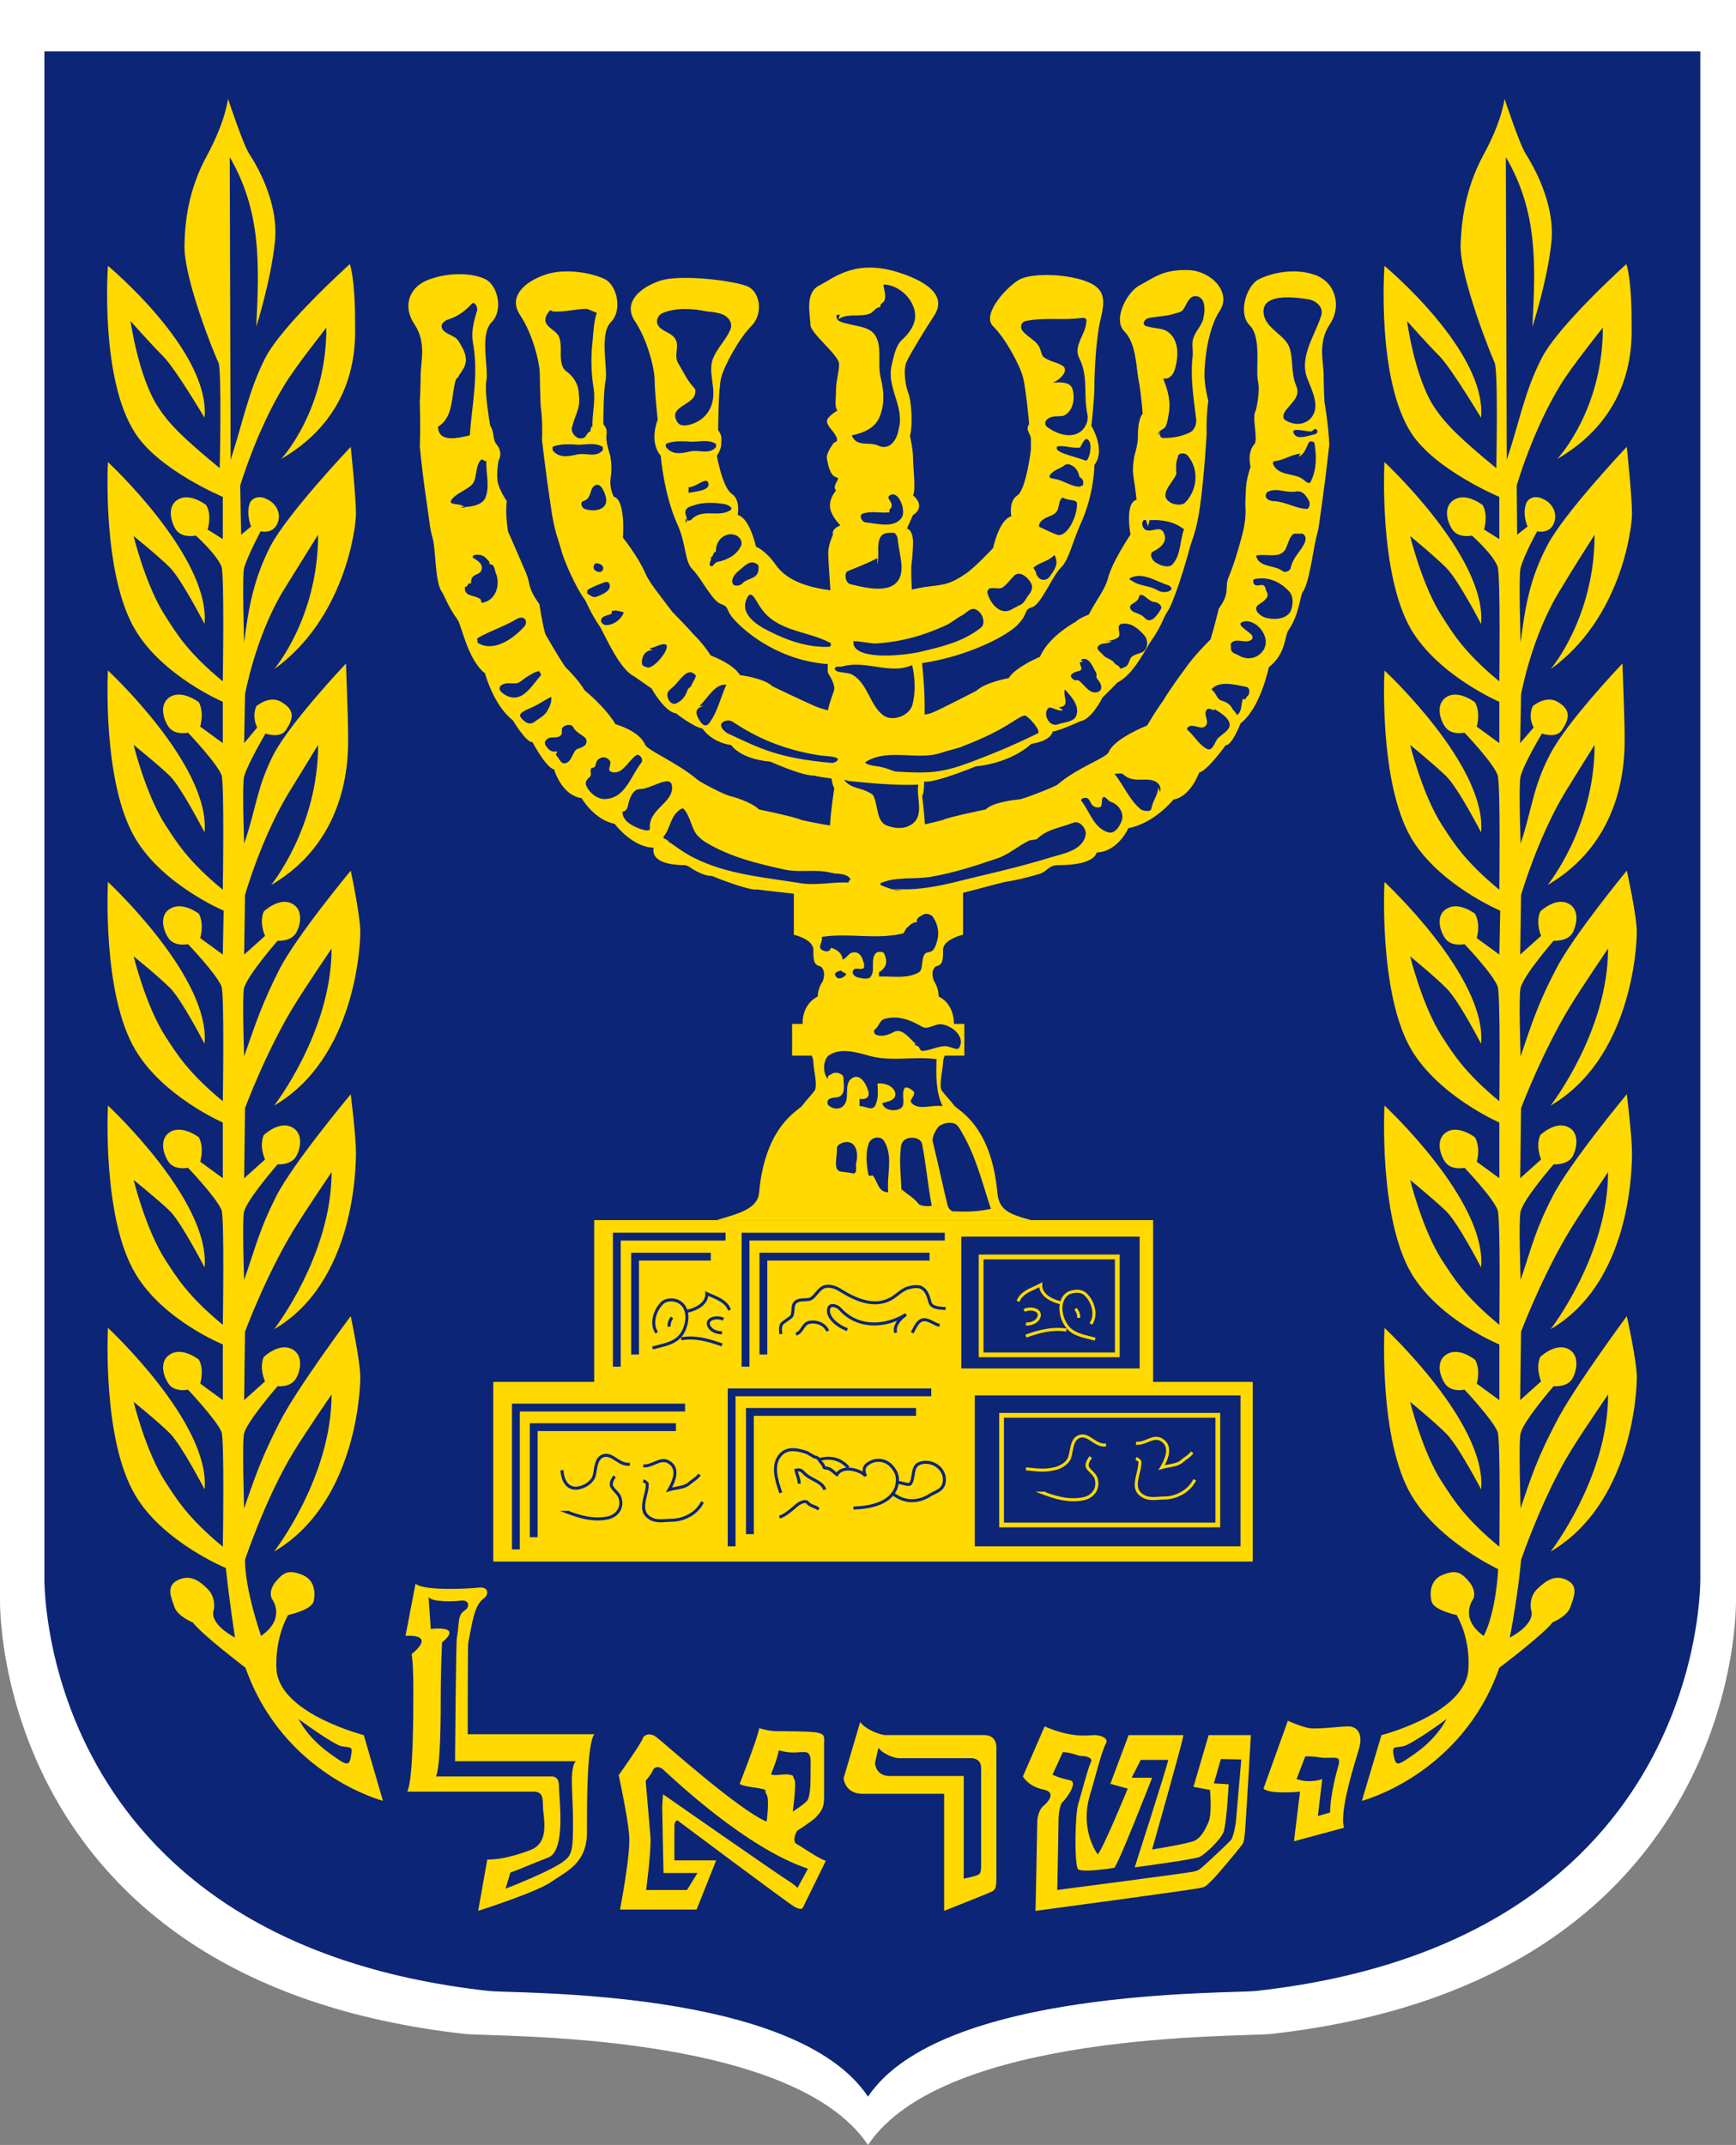
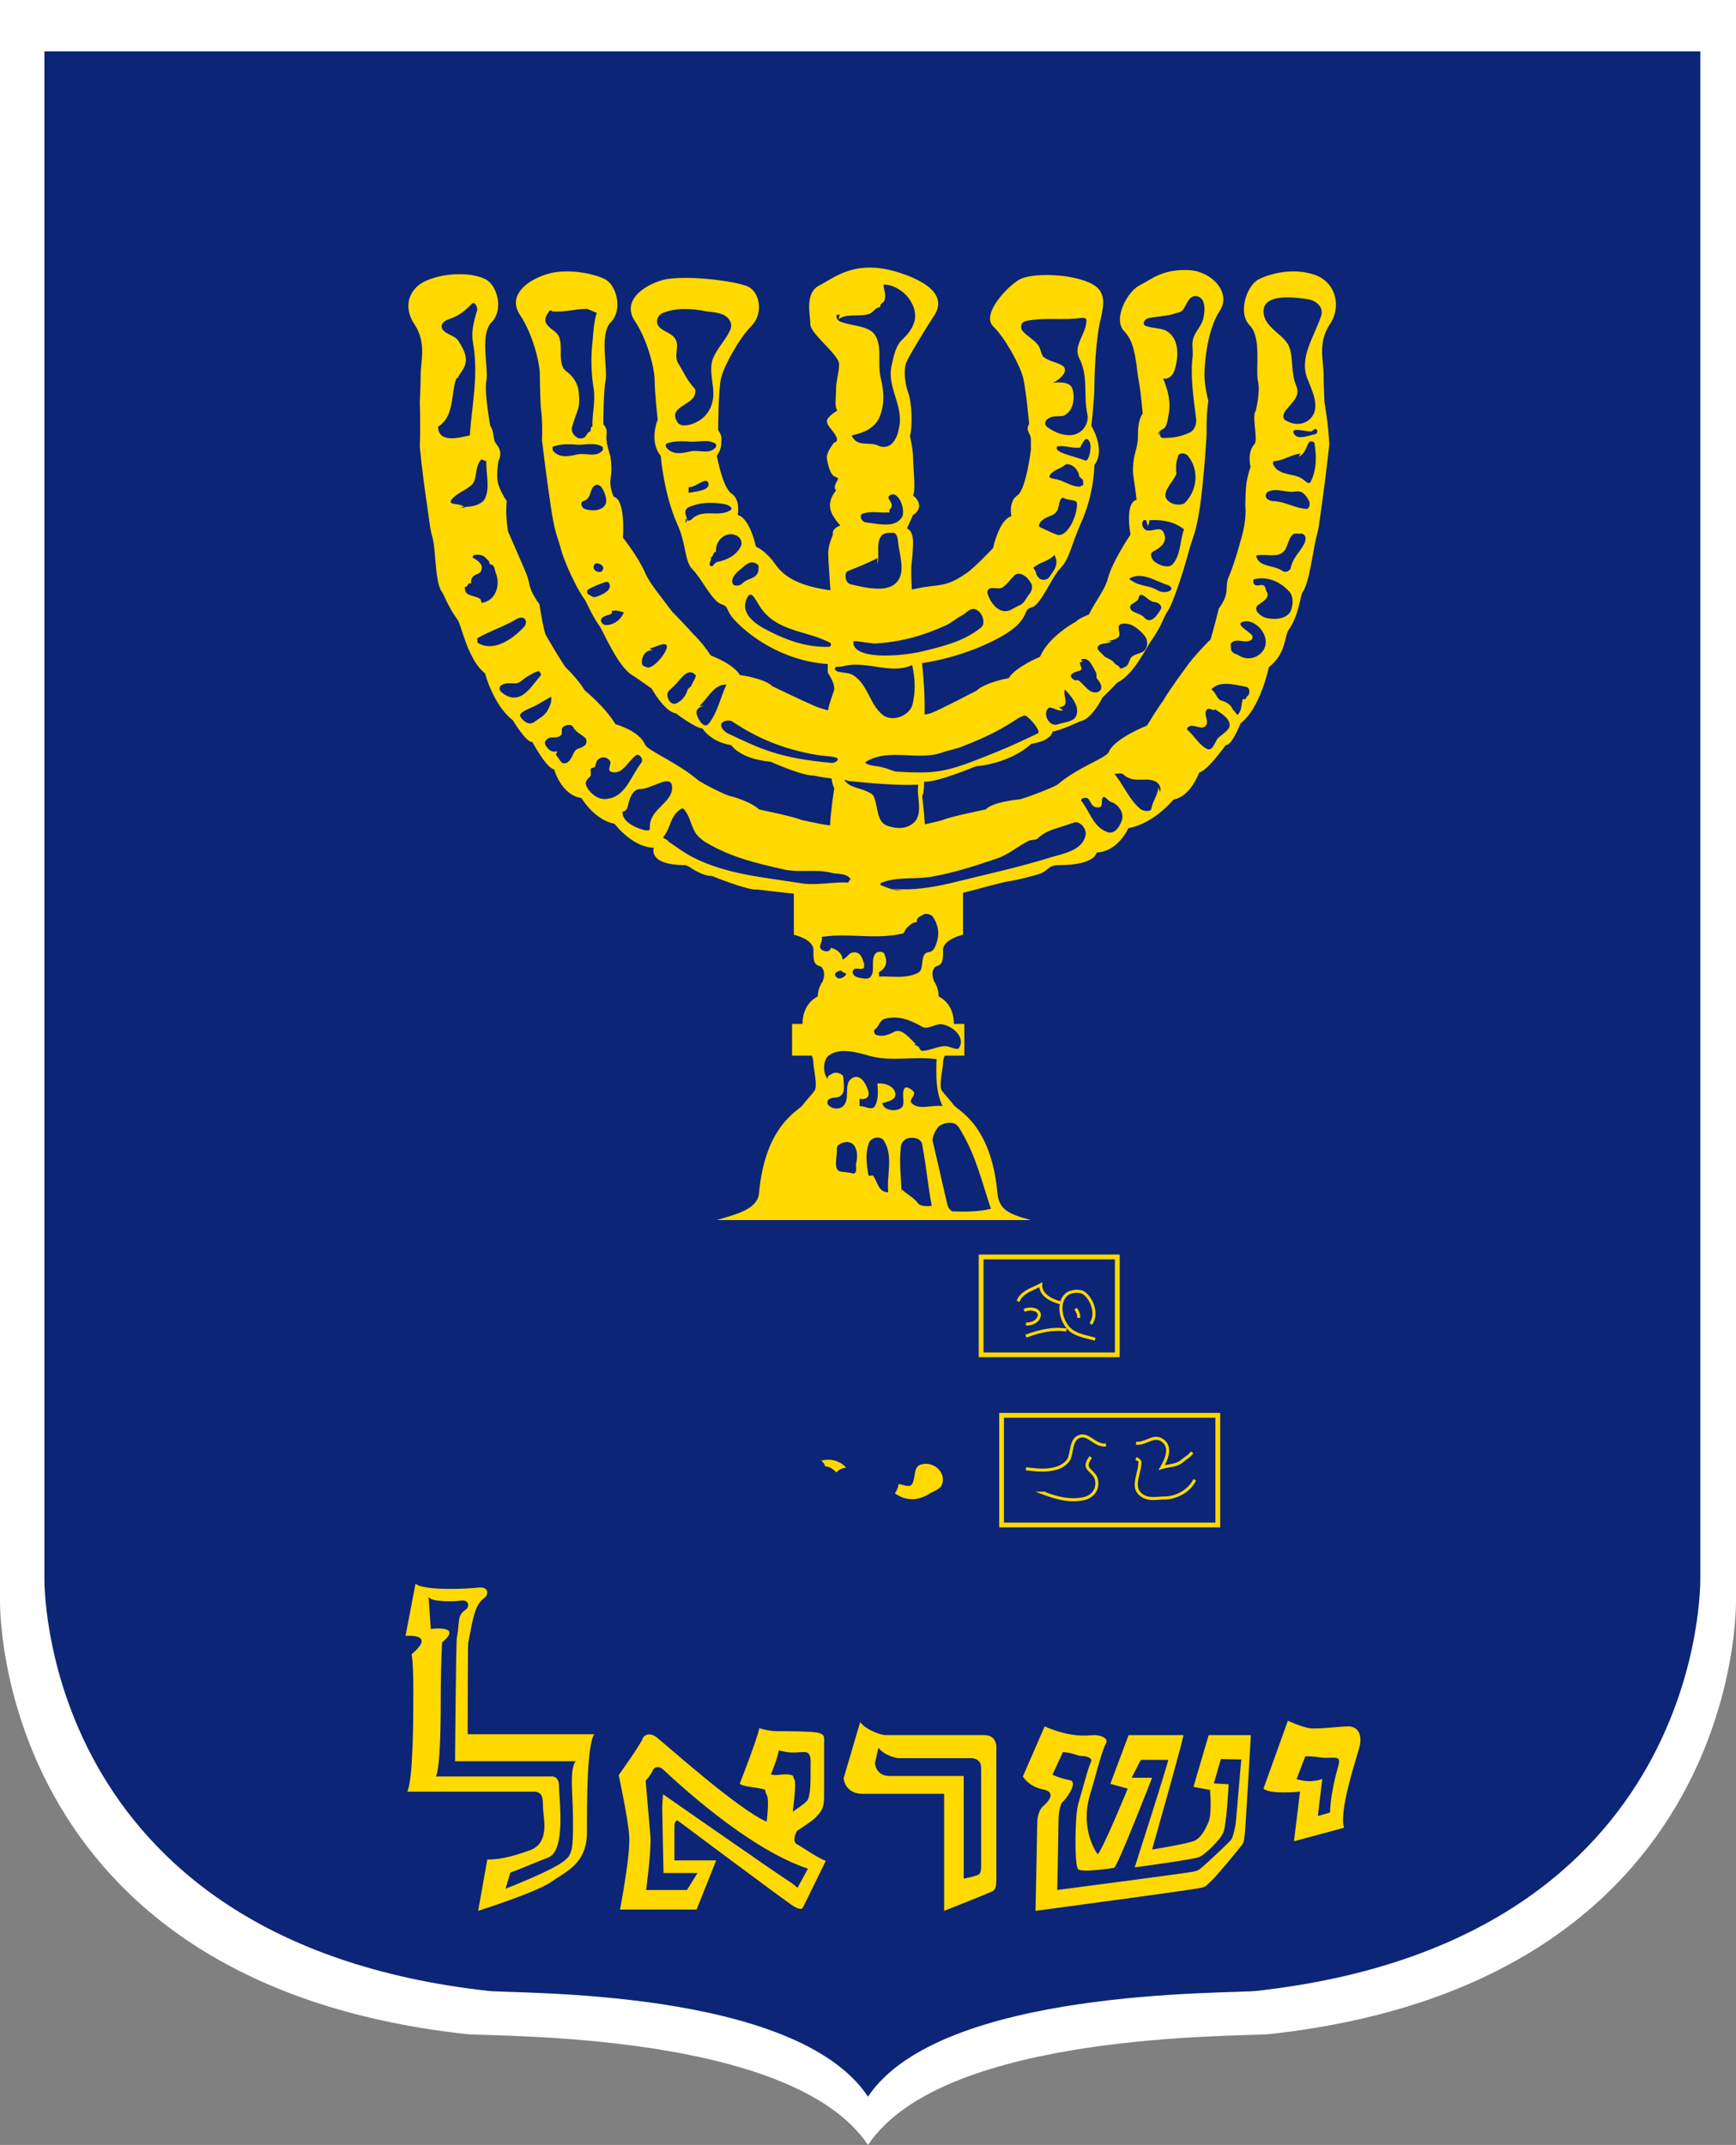
<svg xmlns="http://www.w3.org/2000/svg" width="600" height="741.345" image-rendering="optimizeQuality" shape-rendering="geometricPrecision" text-rendering="geometricPrecision">
  <rect width="100%" height="100%" fill="#808080" stroke="none" />
  <path d="M 434.511,689.009 C 425.162,690.065 325.184,687.954 300,725.656 274.966,687.954 178.003,690.065 168.503,689.009 11.668,671.666 14.534,545.6 14.534,545.6 V 16.744 h 573.942 10e-4 v 528.854 c 0,0.001 3.017,126.068 -153.966,143.411 z" fill="#0c2577" />
-   <path d="M125.732 599.691c0 0-27.819-7.068-30.074-21.655 0 0-1.352-10.075 3.908-19.849 0 0 8.12-1.655 8.872-4.81.6-3.157.3-7.521-4.212-9.172-4.36-1.655-6.164-.905-9.023 2.555-2.708 3.46-1.203 5.865-1.203 5.865 0 0 5.112 6.614-3.76 12.782 0 0-5.563-15.787-5.563-26.315 0 0 7.218-21.653 16.992-37.594 4.06-6.615 12.93-19.548 12.93-19.548 0 28.722-19.849 54.287-19.849 54.287 27.669-16.24 29.774-54.287 29.774-60.15 0-5.716-3.308-21.203-3.308-21.203 0 0-18.947 25.413-24.662 36.843-5.715 11.278-7.97 17.29-12.18 29.623 0 0-.752-23.308 0-26.017 1.353-4.512 11.58-16.24 11.58-16.24 0 0 4.66.602 6.468-2.855 1.803-3.307 2.255-8.573-2.105-10.225-4.36-1.652-9.172 3.01-9.172 3.01-1.655 3.908.452 8.419.452 8.419l-7.22 6.468.302-23.608c0 0 7.218-19.548 16.992-35.487 4.06-6.615 12.93-19.698 12.93-19.698 0 28.723-19.849 54.285-19.849 54.285 27.669-16.09 28.27-55.339 28.27-61.05 0-5.712-1.805-20.152-1.805-20.152 0 0-19.999 23.912-25.714 35.188-5.715 11.28-6.917 16.842-11.128 29.023 0 0-.752-21.052 0-23.76 1.353-4.513 11.58-16.24 11.58-16.24 0 0 4.66.452 6.468-2.857 1.808-3.308 2.255-8.572-2.105-10.224-4.36-1.656-9.172 3.007-9.172 3.007-1.655 3.908.452 8.422.452 8.422l-7.22 6.467.302-24.21c0 0 7.218-19.548 16.992-35.488 4.06-6.615 12.93-19.698 12.93-19.698 0 28.722-19.849 54.285-19.849 54.285 27.669-16.09 29.774-54.285 29.774-59.999 0-5.713-3.308-21.202-3.308-21.202 0 0-18.947 22.857-24.662 34.135-5.715 11.278-7.97 17.894-12.18 30.074 0 0-.752-21.052 0-23.759 1.353-4.51 11.58-16.24 11.58-16.24 0 0 4.66.452 6.468-2.857 1.805-3.308 2.255-8.572-2.105-10.225-4.36-1.653-9.172 3.007-9.172 3.007-1.655 3.91.452 8.422.452 8.422l-7.22 6.465.302-20.6c0 0 5.713-20.15 15.488-35.94 4.06-6.617 9.773-15.94 9.773-15.94 0 28.57-16.24 48.42-16.24 48.42 27.669-16.09 26.617-45.864 26.617-51.577 0-5.865-.752-24.962-.752-24.962 0 0-19.248 20.3-25.113 31.578-5.713 11.278-5.863 18.347-10.075 30.677 0 0-.752-20.602 0-23.308 1.353-4.51 7.368-14.737 7.368-14.737 0 0 5.113 1.805 7.068-1.203 2.555-3.91 3.308-6.917-1.656-9.775-4.059-2.407-8.572 1.503-8.572 1.503-1.655 3.91.3 7.368.3 7.368l-4.512 5.413.302-16.842c0 0 3.608-20.15 13.383-36.09 4.06-6.617 11.879-19.098 11.879-19.098 0 28.723-15.187 46.465-15.187 46.465 24.06-17.293 28.27-48.12 28.27-53.834 0-5.713-1.805-23.007-1.805-23.007 0 0-21.955 23.158-27.819 34.437-5.715 11.278-7.52 21.052-9.023 33.232 0 0-.752-23.158 0-25.864 1.353-4.512 5.715-12.632 5.715-12.632 0 0 3.761 1.053 5.565-2.255 1.803-3.308.152-7.067-3.157-8.722-4.21-2.255-6.015.902-6.015.902-1.656 3.91.3 8.422.3 8.422l-3.46 2.857-.3-16.993c0 0 5.563-18.947 15.34-34.887 4.06-6.615 14.435-19.698 14.435-19.698 0 28.722-15.64 45.413-15.64 45.413 27.655-16.099 25.547-41.813 25.547-47.528 0-15.338-1.805-19.849-1.805-19.849 0 0-23.605 21.196-29.319 32.624-5.716 11.278-7.82 22.707-11.88 35.037-.099-34.885-.2-69.772-.3-104.659 10.99 19.013 10.182 37.184 9.172 58.647 0 0 5.112-16.092 6.468-29.625C96.395 69.624 88.275 56.39 86.171 53.232 84.066 50.075 78.803 34.135 78.803 34.135c0 0-.753 7.518-7.22 19.548-6.617 12.03-7.667 23.308-7.82 30.827-.452 11.578 10.827 39.248 11.728 40.752 1.203 2.557.452 36.54.452 36.54-12.03-9.925-17.443-15.037-21.352-21.202-6.768-10.377-9.472-29.623-9.472-29.623 0 0 7.068 7.97 11.278 12.18 4.213 4.21 14.285 21.202 14.285 21.202 2.105-23.007-33.383-52.48-33.383-52.48 0 0-2.857 39.097 9.472 57.894 8.273 12.782 30.227 21.955 30.227 21.955v14.587l-5.265-3.308c0 0 1.656-4.813-.452-8.422 0 0-5.263-4.21-9.472-2.105-4.06 2.105-3.008 7.368-1.052 10.527 2.104 3.157 6.915 2.105 6.915 2.105 0 0 7.068 6.315 8.872 10.675 1.053 2.557.453 39.699.453 39.699-12.033-9.925-15.94-16.39-19.85-22.557-6.767-10.375-10.974-27.669-10.974-27.669 0 0 8.42 6.767 12.63 10.977 4.06 4.21 11.88 19.398 11.88 19.398 2.105-23.007-33.383-55.94-33.383-55.94 0 0-2.104 38.647 9.472 58.045 9.473 15.94 30.227 24.812 30.227 24.812v14.285l-7.82-5.715c0 0 1.503-4.662-.452-8.42 0 0-5.265-4.06-9.473-2.105-4.21 2.105-3.157 7.368-1.052 10.527 2.105 3.158 6.768 2.105 6.768 2.105 0 0 9.775 10.225 11.578 14.587 1.053 2.557.453 39.699.453 39.699-12.033-9.925-15.94-16.39-19.85-22.405-6.767-10.527-10.974-27.669-10.974-27.669 0 0 8.42 6.767 12.63 10.827 4.06 4.212 11.88 19.398 11.88 19.398 2.105-23.007-33.383-55.939-33.383-55.939 0 0-2.104 38.645 9.472 58.044 9.473 16.09 30.528 24.962 30.528 24.962l-.3 15.188-7.82-5.713c0 0 1.503-4.662-.452-8.422 0 0-5.265-4.06-9.473-1.955-4.21 1.955-3.157 7.218-1.052 10.377 2.105 3.157 6.768 2.105 6.768 2.105 0 0 9.775 10.225 11.578 14.587 1.053 2.557.453 39.699.453 39.699-12.032-9.925-15.94-16.392-19.85-22.407-6.767-10.527-10.974-27.669-10.974-27.669 0 0 8.42 6.767 12.63 10.977 4.06 4.06 11.88 19.248 11.88 19.248 2.105-23.007-33.383-55.939-33.383-55.939 0 0-2.104 38.645 9.473 58.045 9.472 16.09 30.227 25.112 30.227 25.112v19.247l-7.82-5.715c0 0 1.503-4.66-.452-8.422 0 0-5.263-4.059-9.473-2.104-4.21 2.104-3.157 7.368-1.052 10.527 2.105 3.158 6.768 2.105 6.768 2.105 0 0 9.775 10.225 11.578 14.587 1.053 2.557.453 39.699.453 39.699-12.032-9.922-15.94-16.39-19.849-22.407-6.768-10.527-10.975-27.666-10.975-27.666 0 0 8.42 6.767 12.63 10.825 4.06 4.213 11.88 19.401 11.88 19.401 2.105-23.008-33.383-55.94-33.383-55.94 0 0-2.104 38.647 9.473 58.047 9.472 16.092 30.227 24.51 30.227 24.51v19.247l-7.82-5.713c0 0 1.503-4.66-.452-8.272 0 0-5.263-4.212-9.473-2.105-4.21 2.105-3.157 7.22-1.052 10.377 2.105 3.157 6.768 2.104 6.768 2.104 0 0 9.775 10.377 11.578 14.588 1.053 2.707.453 39.699.453 39.699-12.032-9.924-15.94-16.393-19.849-22.408-6.768-10.375-10.975-27.667-10.975-27.667 0 0 8.42 6.768 12.63 10.975 4.06 4.213 11.88 19.247 11.88 19.247 2.105-22.854-33.383-55.789-33.383-55.789 0 0-2.104 38.645 9.473 57.894 9.472 16.09 31.278 25.112 31.278 25.112 1.052 10.377 3.157 24.06 3.157 24.06-9.472-5.265-7.367-9.472-7.367-9.472 0 0 1.052-4.212-2.105-7.37-3.007-3.007-6.164-5.11-10.375-3.007-4.212 2.104-2.105 6.165-1.052 9.325 1.052 3.157 6.315 5.263 6.315 5.263 3.157 4.21 18.195 15.638 18.195 15.638 13.083 37.143 47.519 46.015 47.519 46.015zm-4.377 6.915c-.452 3.157-1.05 3.761-4.212 1.655-3.005-2.104-9.77-6.315-13.982-14.134 0 0 12.032 8.87 15.037 9.472 3.157.453 3.76 0 3.157 3.007zM537.737 491.718c-5.863 11.278-8.12 17.292-12.18 29.623 0 0-.752-23.308 0-26.015 1.205-4.512 11.427-16.239 11.427-16.239 0 0 4.812.602 6.617-2.857 1.656-3.307 2.255-8.572-2.105-10.225-4.359-1.652-9.17 3.008-9.17 3.008-1.656 3.91.299 8.42.299 8.42l-7.218 6.467.3-23.607c0 0 7.368-19.548 17.143-35.487 4.06-6.617 12.932-19.698 12.932-19.698 0 28.722-19.849 54.284-19.849 54.284 27.669-16.087 28.12-55.336 28.12-61.049 0-5.713-1.805-20.15-1.805-20.15 0 0-19.849 23.909-25.563 35.185-5.862 11.281-7.067 16.843-11.127 29.023 0 0-.752-21.05 0-23.76 1.205-4.51 11.427-16.239 11.427-16.239 0 0 4.812.452 6.617-2.857 1.656-3.308 2.255-8.57-2.105-10.222-4.359-1.656-9.17 3.007-9.17 3.007-1.656 3.907.299 8.419.299 8.419l-7.218 6.468.3-24.212c0 0 7.368-19.547 17.143-35.487 4.06-6.615 12.932-19.698 12.932-19.698 0 28.722-19.849 54.285-19.849 54.285 27.67-16.089 29.777-54.284 29.777-59.999 0-5.713-3.461-21.202-3.461-21.202 0 0-18.795 22.857-24.51 34.135-5.865 11.277-8.12 17.894-12.18 30.074 0 0-.752-21.052 0-23.759 1.205-4.51 11.427-16.24 11.427-16.24 0 0 4.812.452 6.617-2.857 1.656-3.308 2.255-8.57-2.105-10.225-4.359-1.655-9.17 3.007-9.17 3.007-1.656 3.91.299 8.422.299 8.422l-7.218 6.465.3-20.6c0 0 5.865-20.152 15.488-35.94 4.059-6.617 9.924-15.94 9.924-15.94 0 28.572-16.239 48.42-16.239 48.42 27.666-16.09 26.614-45.864 26.614-51.577 0-5.865-.752-24.962-.752-24.962 0 0-19.398 20.3-25.11 31.578-5.865 11.278-6.017 18.347-10.077 30.677 0 0-.752-20.602 0-23.308 1.205-4.512 7.368-14.737 7.368-14.737 0 0 4.962 1.805 6.915-1.203 2.557-3.91 3.308-6.918-1.503-9.775-4.06-2.407-8.572 1.503-8.572 1.503-1.805 3.91.3 7.368.3 7.368l-4.66 5.413.3-16.842c0 0 3.61-20.15 13.535-36.09 3.91-6.617 11.88-19.098 11.88-19.098 0 28.72-15.188 46.465-15.188 46.465 24.06-17.293 28.12-48.119 28.12-53.834 0-5.713-1.805-23.007-1.805-23.007 0 0-21.954 23.158-27.667 34.437-5.865 11.277-7.52 21.052-9.023 33.232 0 0-.752-23.157 0-25.864 1.205-4.512 5.715-12.632 5.715-12.632 0 0 3.76 1.053 5.565-2.255 1.655-3.308.15-7.067-3.157-8.722-4.212-2.255-6.017.902-6.017.902-1.803 3.91.3 8.422.3 8.422l-3.607 2.857-.152-16.993c0 0 5.412-18.947 15.187-34.887 4.06-6.615 14.587-19.698 14.587-19.698 0 28.722-15.786 45.413-15.786 45.413 27.667-16.09 25.714-41.804 25.714-47.519 0-15.337-1.805-19.849-1.805-19.849 0 0-23.607 21.203-29.322 32.632-5.866 11.278-7.82 22.707-12.033 35.037-.098-34.887-.2-69.774-.299-104.66 11.079 18.908 10.306 37.23 9.172 58.647 0 0 5.265-16.092 6.615-29.625 1.203-13.683-6.915-26.917-8.872-30.075-2.104-3.157-7.368-19.097-7.368-19.097 0 0-.752 7.518-7.367 19.548-6.467 12.03-7.52 23.308-7.82 30.827-.302 11.578 10.977 39.248 11.728 40.752 1.352 2.557.6 36.54.6 36.54-12.032-9.924-17.443-15.037-21.503-21.202-6.768-10.375-9.323-29.623-9.323-29.623 0 0 7.068 7.97 11.28 12.18 4.06 4.21 14.285 21.202 14.285 21.202 2.104-23.007-33.383-52.48-33.383-52.48 0 0-2.855 39.097 9.323 57.894 8.42 12.782 30.377 21.955 30.377 21.955v14.587l-5.265-3.308c0 0 1.503-4.813-.452-8.422 0 0-5.262-4.21-9.472-2.105-4.21 2.105-3.158 7.37-1.052 10.527 2.107 3.157 6.767 2.105 6.767 2.105 0 0 7.217 6.315 8.872 10.675 1.052 2.557.602 39.699.602 39.699-12.03-9.925-15.94-16.392-19.849-22.557-6.767-10.375-10.977-27.669-10.977-27.669 0 0 8.27 6.765 12.48 10.977 4.212 4.21 12.032 19.398 12.032 19.398 2.104-23.008-33.383-55.94-33.383-55.94 0 0-2.104 38.647 9.323 58.045 9.625 15.94 30.377 24.812 30.377 24.812v14.285l-7.821-5.715c0 0 1.505-4.662-.6-8.42 0 0-5.263-4.06-9.323-2.105-4.21 2.107-3.157 7.37-1.052 10.527 2.107 3.158 6.768 2.105 6.768 2.105 0 0 9.773 10.225 11.427 14.587 1.052 2.557.602 39.699.602 39.699-12.03-9.925-15.94-16.39-19.849-22.405-6.767-10.527-10.975-27.669-10.975-27.669 0 0 8.269 6.767 12.479 10.827 4.213 4.21 12.032 19.398 12.032 19.398 2.104-23.007-33.383-55.939-33.383-55.939 0 0-2.104 38.645 9.323 58.044 9.625 16.09 30.675 24.962 30.675 24.962l-.299 15.188-7.821-5.713c0 0 1.505-4.662-.6-8.422 0 0-5.263-4.06-9.323-1.955-4.21 1.955-3.157 7.218-1.052 10.377 2.107 3.158 6.768 2.105 6.768 2.105 0 0 9.772 10.224 11.427 14.587 1.052 2.557.602 39.699.602 39.699-12.03-9.925-15.94-16.392-19.849-22.407-6.767-10.527-10.977-27.669-10.977-27.669 0 0 8.27 6.767 12.48 10.977 4.212 4.06 12.032 19.248 12.032 19.248 2.104-23.007-33.383-55.939-33.383-55.939 0 0-2.104 38.647 9.323 58.045 9.625 16.089 30.377 25.112 30.377 25.112v19.247l-7.821-5.716c0 0 1.505-4.659-.6-8.419 0 0-5.263-4.06-9.323-2.105-4.21 2.105-3.157 7.37-1.052 10.528 2.107 3.157 6.768 2.104 6.768 2.104 0 0 9.772 10.227 11.427 14.588 1.052 2.555.602 39.699.602 39.699-12.03-9.925-15.94-16.392-19.849-22.408-6.767-10.525-10.977-27.667-10.977-27.667 0 0 8.27 6.77 12.48 10.828 4.212 4.212 12.032 19.4 12.032 19.4 2.104-23.008-33.383-55.94-33.383-55.94 0 0-2.104 38.648 9.323 58.045 9.625 16.093 30.377 24.513 30.377 24.513v19.247l-7.821-5.715c0 0 1.505-4.662-.6-8.272 0 0-5.263-4.21-9.323-2.105-4.21 2.105-3.157 7.218-1.052 10.377 2.107 3.157 6.768 2.104 6.768 2.104 0 0 9.772 10.377 11.427 14.588 1.052 2.705.602 39.699.602 39.699-12.03-9.925-15.94-16.393-19.849-22.407-6.767-10.377-10.977-27.669-10.977-27.669 0 0 8.27 6.767 12.48 10.977 4.21 4.21 12.032 19.247 12.032 19.247 2.104-22.857-33.383-55.79-33.383-55.79 0 0-2.104 38.647 9.323 57.894 9.625 16.089 29.972 25.476 29.972 25.476 0 0-.657 14.684-5.008 23.094-8.722-6.167-3.608-12.782-3.608-12.782 0 0 1.355-2.407-1.352-5.865-2.858-3.46-4.662-4.21-9.025-2.555-4.36 1.652-4.812 6.015-4.06 9.172.602 3.157 8.722 4.812 8.722 4.812 5.412 9.773 3.907 19.849 3.907 19.849-2.255 14.587-29.922 21.655-29.922 21.655l-6.768 22.708c0 0 34.435-8.872 47.52-46.015 0 0 15.187-11.428 18.345-15.638 0 0 5.113-2.107 6.165-5.263 1.052-3.158 3.157-7.22-1.052-9.325-4.06-2.104-7.22 0-10.377 3.007-3.157 3.158-2.104 7.37-2.104 7.37 0 0 2.104 4.209-7.368 9.472 2.914-15.14 3.908-26.917 3.908-26.917 0 0 7.368-21.653 17.134-37.6 4.06-6.615 12.932-19.548 12.932-19.548 0 28.723-19.849 54.285-19.849 54.285 27.67-16.239 29.777-54.285 29.777-60.15 0-5.715-3.461-21.202-3.461-21.202 0 0-18.803 25.407-24.518 36.836zm-51.874 116.542c-3.157 2.107-3.608 1.503-4.21-1.655-.452-3.007 0-2.554 3.157-3.007 3.157-.602 15.187-9.472 15.187-9.472-4.209 7.818-10.975 12.03-14.134 14.134z" fill="#ffd900" />
  <path d="m 211.978,241.339 c -0.057,-0.037 -0.112,-0.076 -0.167,-0.116 -0.098,-0.07 -0.193,-0.144 -0.289,-0.221 l 0.029,0.041 c 0.029,0.04 0.057,0.083 0.083,0.125 l 0.004,0.001 z" fill="#428ece" transform="matrix(1.5 0 0 1.5 0 0)" />
  <path d="m 211.131,240.671 c 0.131,0.116 0.261,0.227 0.392,0.332 -0.112,-0.142 -0.237,-0.262 -0.392,-0.332 z" fill="#428ece" transform="matrix(1.5 0 0 1.5 0 0)" />
  <path d="m 302.981,63.342 c -4.812,-1.704 -10.123,-0.401 -12.929,1.002 -2.808,1.403 -4.911,7.817 -2.105,10.624 2.807,2.807 1.304,10.023 1.904,12.829 0.602,2.506 -0.501,6.815 -0.501,6.815 -1.002,1.403 0.602,6.615 -0.301,7.717 -1.805,2.004 -0.901,5.212 -0.901,5.212 0,0 -0.501,1.403 -0.902,3.408 -0.301,2.104 -0.301,5.612 -0.301,5.612 0.301,3.107 -0.701,6.615 -0.701,6.615 0,0 -1.504,5.913 -3.106,9.722 -1.104,2.405 0.501,3.508 -2.306,7.316 0,0 -1.203,4.911 -1.903,7.116 0,0 -3.81,3.708 -5.913,6.815 0,0 -3.509,4.71 -5.013,7.316 0,0 -1.303,1.704 -3.708,5.713 0,0 -7.616,3.007 -8.819,6.113 -0.602,1.403 -7.217,3.508 -11.826,7.517 -0.701,0.501 -7.717,3.308 -8.92,3.408 0,0 -5.913,0.501 -7.616,2.305 0,0 -8.419,1.704 -9.822,2.405 0,0 -2.171,0.597 -4.183,1.013 -0.18,-3.001 -0.628,-6.525 -0.628,-6.525 0.329,-0.461 0.441,-1.713 0.457,-3.323 l 0.345,0.016 c 2.806,0.1 11.525,-3.508 11.525,-3.508 8.618,-0.902 12.827,-5.212 12.827,-5.212 4.712,-0.701 4.911,-2.806 4.911,-2.806 1.904,-0.301 6.415,-2.405 6.415,-2.405 2.605,-0.401 5.111,-5.512 5.111,-5.512 0.701,-0.602 3.407,-3.408 3.407,-3.408 3.708,-1.704 6.814,-8.318 7.717,-9.521 2.306,-3.207 3.007,-5.613 3.608,-6.514 1.604,-2.005 4.51,-11.827 5.212,-14.533 0.7,-2.706 1.604,-3.809 2.506,-10.123 1.002,-7.316 1.503,-16.537 1.503,-16.537 -0.101,-4.911 0.401,-7.617 0.401,-7.617 0,0 -0.902,-3.308 -0.902,-6.114 0,-2.806 0.701,-10.423 3.508,-14.633 2.807,-4.21 -1.804,-9.121 -7.016,-9.421 -6.214,-0.301 -8.619,2.104 -11.427,3.507 -2.806,1.403 -6.313,7.818 -3.508,10.624 2.807,2.806 2.706,8.62 3.309,11.425 0.501,2.506 0.901,7.517 0.901,7.517 -1.103,1.403 -1.103,4.209 -1.103,5.612 0,1.403 -0.802,4.109 -0.802,4.109 0,0 -0.603,2.806 -0.201,4.911 0.4,2.505 0.702,5.211 0.702,5.211 -2.808,0.702 -1.403,8.018 -1.403,8.018 0,0 -4.21,6.214 -5.212,10.123 -0.701,2.606 -2.405,4.51 -4.409,8.318 0,0 -2.405,0.902 -2.907,1.604 0,0 -6.312,3.307 -8.317,8.118 0,0 -5.612,2.306 -7.217,4.911 0,0 -5.513,1.002 -7.417,2.907 0,0 -8.92,4.61 -10.321,5.111 -0.56,0.205 -1.098,0.317 -1.647,0.366 0.077,-4.025 -0.163,-8.04 -0.582,-11.829 10.461,-1.582 19.316,-6.125 21.974,-8.782 2.706,-2.806 1.304,-3.508 3.407,-4.109 2.104,-0.702 4.511,-7.016 6.614,-9.12 1.904,-1.904 2.506,-5.513 4.511,-10.022 3.207,-6.916 3.207,-13.631 3.207,-13.631 2.706,-3.508 -0.702,-9.02 -0.702,-9.02 0,0 0.702,-6.314 0.702,-9.02 0,-2.806 0.302,-10.523 1.304,-15.034 1.201,-4.811 1.402,-7.617 -3.408,-9.321 -4.71,-1.704 -12.228,-1.804 -15.033,-0.401 -2.706,1.403 -9.021,8.018 -6.214,10.824 2.807,2.706 6.214,9.021 6.916,11.827 0.701,2.806 1.401,10.724 1.401,10.724 -1.002,1.403 0.401,2.105 0.401,3.508 0,1.403 0,2.405 0,2.405 0,0 -1.103,9.121 -3.106,10.524 -2.104,1.303 -1.402,4.811 -1.402,4.811 -2.807,0.702 -4.21,7.316 -4.21,7.316 0,0 -4.41,4.71 -6.314,5.913 -4.107,2.807 -5.512,2.506 -9.722,3.107 -0.644,0.107 -1.588,0.309 -2.68,0.539 -0.191,-3.127 -0.126,-5.35 -0.126,-5.35 0,0 0.399,-2.806 0.399,-5.612 0,-2.807 -1.401,-3.107 -1.401,-3.107 l 1.401,-3.106 c 0,0 1.403,-0.702 1.403,-2.105 0,-1.403 -1.403,-2.405 -1.403,-2.405 0.702,-1.104 0,-6.615 0,-8.72 0,-2.104 -0.701,-4.911 -0.701,-4.911 0.701,-2.806 0.302,-8.018 -0.301,-9.722 -0.702,-1.704 -1.402,-5.612 -0.399,-7.617 1.002,-2.105 4.909,-8.419 6.312,-10.524 1.303,-2.004 2.706,-6.214 -7.717,-9.721 -10.424,-3.508 -15.335,1.102 -18.742,2.806 -3.508,1.704 -2.104,6.916 -2.104,9.021 0,2.104 6.613,7.016 6.613,9.12 0,2.004 -0.7,3.809 -0.7,5.914 0,2.004 -0.401,3.809 0.301,4.811 0,0 -2.405,1.403 -2.405,2.405 0,1.103 1.403,2.105 2.104,3.508 0.7,1.403 -0.401,1.403 -0.401,1.403 0,0 -2.004,2.405 -1.703,3.809 0.3,1.403 0.701,3.809 2.104,4.209 1.402,0.301 -1.104,1.704 0,3.107 0,0 -1.403,1.403 -1.403,3.508 0,2.105 2.405,4.51 2.405,4.51 0,0 -2.104,0.702 -1.703,2.104 0,0 -1.104,2.406 -1.104,4.209 0,1.35 0.254,4.462 0.508,8.636 l -0.105,-0.017 c -4.209,-0.602 -9.722,-1.804 -12.528,-5.913 -2.405,-3.408 -4.51,-4.109 -4.51,-4.109 0,0 -1.403,-6.615 -4.209,-7.316 0,0 0.701,-3.508 -1.403,-4.911 -2.104,-1.403 -3.407,-8.72 -3.407,-8.72 0,0 1.003,-1.403 1.003,-2.706 0,-1.403 0.301,-1.804 -0.702,-3.207 0,0 0,-9.321 0.702,-12.127 0.7,-2.806 4.209,-9.121 6.914,-11.827 2.808,-2.806 2.104,-7.717 -0.7,-9.121 -2.706,-1.303 -15.735,-3.007 -20.446,-1.303 -4.91,1.704 -8.418,5.211 -5.612,9.321 2.808,4.209 4.51,10.824 4.51,13.631 0,2.706 0.702,9.02 0.702,9.02 0,0 -2.104,4.911 0.701,8.319 0,0 0.702,8.82 3.81,15.735 2.104,4.51 1.604,8.519 3.508,10.423 2.104,2.105 4.51,7.317 6.615,8.018 2.104,0.702 0.7,1.303 3.508,4.109 2.667,2.766 10.201,8.938 21.065,9.692 -0.076,1.104 -0.073,1.875 0.08,2.134 0.702,1.102 1.403,2.505 1.403,3.507 0,0.68 -0.965,2.511 -1.464,5.024 -1.259,-0.327 -2.729,-0.806 -3.547,-1.215 -2.307,-1.002 -9.222,-4.31 -9.222,-4.31 -1.903,-1.904 -7.517,-2.605 -7.517,-2.605 -1.504,-2.606 -6.715,-4.51 -6.715,-4.51 -2.104,-3.208 -4.21,-5.111 -4.21,-5.111 -0.501,-0.702 -4.71,-5.011 -4.71,-5.011 -2.808,-3.809 -5.013,-6.314 -6.114,-8.72 -1.604,-3.809 -5.211,-8.318 -5.211,-8.318 0,0 0.701,-8.72 -2.105,-9.421 0,0 -1.103,-2.005 -0.7,-4.51 0.4,-2.105 -0.102,-4.911 -0.102,-4.911 0,0 -0.901,-2.706 -0.901,-4.109 0,-1.403 0.4,-1.804 -0.701,-3.207 0,0 0,-7.417 0.501,-9.922 0.602,-2.806 -1.503,-10.724 1.203,-13.53 2.807,-2.807 1.402,-8.52 -1.304,-9.922 -2.807,-1.403 -9.221,-2.706 -13.932,-1.002 -4.911,1.703 -8.419,5.211 -5.612,9.32 2.807,4.209 4.51,10.825 4.51,13.631 0,2.806 0.201,7.417 0.201,7.417 0,0 0.501,2.806 0.3,7.717 0,0 0.902,7.817 2.006,15.134 0.901,6.314 1.704,7.417 2.404,10.123 0.702,2.706 3.608,9.02 5.212,11.125 0.701,0.902 1.403,3.207 3.608,6.414 0.901,1.203 4.409,9.922 8.018,11.626 0,0 3.308,2.305 4.01,2.806 0,0 3.007,5.413 5.611,5.713 0,0 4.109,3.208 6.114,3.508 0,0 1.904,3.107 6.614,3.809 0,0 2.005,3.207 9.021,3.809 0,0 7.316,3.307 10.022,3.207 0,0 1.381,0.354 4.062,0.676 0.184,1.072 0.396,1.878 0.647,2.23 0,0 -0.843,5.318 -0.981,8.594 -2.504,-0.345 -6.636,-1.278 -6.636,-1.278 -1.402,-0.701 -9.722,-2.405 -9.722,-2.405 -1.805,-1.804 -6.313,-3.007 -6.313,-3.007 -1.203,-0.1 -7.116,-3.207 -7.816,-3.808 -4.711,-4.009 -11.626,-6.815 -12.127,-8.118 -1.305,-3.208 -6.815,-4.71 -6.815,-4.71 -2.405,-4.009 -7.116,-7.817 -7.116,-7.817 -1.604,-2.706 -4.41,-5.312 -4.41,-5.312 -2.104,-3.107 -4.51,-7.417 -4.51,-7.417 -0.501,-0.701 -1.503,-7.116 -1.503,-7.116 -2.807,-3.909 -2.005,-4.61 -3.007,-7.016 -1.604,-3.809 -4.21,-9.722 -4.21,-9.722 0,0 -0.701,-3.808 -0.3,-7.016 0,0 -1.704,-2.405 -2.105,-4.51 -0.301,-2.005 0.201,-4.811 0.201,-4.811 0,0 1.202,-1.804 -0.502,-3.809 -0.901,-1.103 -0.4,-2.806 -1.403,-4.209 0,0 -1.401,-7.817 -0.9,-10.323 0.602,-2.806 -1.604,-10.724 1.201,-13.53 2.808,-2.807 1.403,-8.52 -1.401,-9.922 -2.706,-1.403 -8.118,-1.704 -12.829,0 -4.911,1.704 -6.314,6.314 -3.508,10.423 2.807,4.209 1.402,8.72 1.402,11.526 0,2.806 -0.199,6.414 -0.199,6.414 0,0 0.199,5.212 0,10.123 0,0 0.501,5.712 1.604,13.029 0.901,6.313 0.701,5.712 1.403,8.319 0.701,2.806 0.501,10.123 2.104,12.227 0.603,0.902 1.304,3.207 3.607,6.414 0.901,1.203 2.306,9.221 6.313,12.328 0,0 1.904,7.316 6.414,10.824 0,0 3.107,5.212 4.511,5.012 0,0 3.106,5.913 5.012,6.313 0,0 1.604,5.914 6.313,6.615 0,0 2.906,5.011 7.617,5.913 0,0 4.009,5.412 9.021,5.512 0,0 -1.503,4.009 7.315,4.009 l 0.902,0.401 c 0,0 2.807,2.104 5.211,2.104 0,0 8.319,3.408 10.424,3.107 0,0 3.526,0.462 8.419,0.954 v 9.47 c 0,0 4.51,1.002 4.51,3.508 0,2.405 0,3.408 1.704,3.808 0,0 1.403,1.003 0.4,3.508 0,0 -1.103,1.403 -1.103,3.408 0,0 -3.509,1.403 -3.509,6.314 h -2.404 v 7.316 h 4.511 c 0,0 0.399,0.702 0.399,1.704 0,1.103 1.003,5.212 0.302,6.314 -0.701,1.002 -2.104,2.404 -2.808,3.406 -0.601,1.104 -8.619,4.311 -10.021,20.245 -0.4,3.81 -5.211,4.812 -9.722,6.215 h 72.361 c -5.212,-1.403 -7.316,-2.405 -7.717,-6.215 -1.403,-15.937 -9.321,-19.144 -10.023,-20.245 -0.701,-1.002 -2.104,-2.404 -2.806,-3.406 -0.702,-1.104 0.301,-5.213 0.301,-6.314 0,-1.002 0.4,-1.704 0.4,-1.704 h 4.511 v -7.316 h -2.406 c 0,-4.911 -3.508,-6.314 -3.508,-6.314 0,-2.005 -1.002,-3.408 -1.002,-3.408 -1.103,-2.505 0.301,-3.508 0.301,-3.508 1.704,-0.4 1.704,-1.403 1.704,-3.808 0,-2.505 4.61,-3.508 4.61,-3.508 v -9.656 c 3.451,-0.866 8.456,-2.273 10.021,-2.571 2.104,-0.301 4.91,-1.002 7.316,-1.704 2.405,-0.702 2.104,-2.105 4.71,-2.105 8.52,0 8.72,-2.906 8.72,-2.906 5.011,-0.2 7.316,-5.612 7.316,-5.612 6.014,-1.103 10.423,-6.615 10.423,-6.615 3.909,-0.601 5.913,-6.214 5.913,-6.214 1.904,-0.401 6.114,-6.314 6.114,-6.314 1.402,0.2 3.406,-5.011 3.406,-5.011 4.61,-3.508 6.516,-12.929 6.516,-12.929 4.009,-3.107 3.607,-7.216 4.51,-8.519 2.506,-3.508 2.706,-8.118 3.309,-8.82 1.503,-2.104 2.404,-9.722 3.106,-12.528 0.701,-2.606 0.501,-2.105 1.402,-8.419 1.002,-7.216 1.604,-13.029 1.604,-13.029 -0.199,-4.811 -1.103,-9.722 -1.103,-9.722 0,0 -0.2,-3.608 -0.2,-6.414 0,-2.806 -1.403,-7.316 1.403,-11.526 2.809,-4.11 1.405,-9.723 -3.405,-11.426 z m -35.48,76.971 c -0.901,1.604 -2.404,3.608 -3.809,2.004 -1.002,-1.102 -2.706,-1.002 -3.207,-2.004 -0.603,-1.303 1.503,-1.203 1.904,-2.605 0.4,-1.904 2.205,0.902 3.508,1.002 0.802,0 2.005,0.802 1.604,1.603 z m 5.513,-24.454 c -0.603,0.602 -2.307,0.501 -3.208,0 -3.14,-1.766 0.347,-4.396 1.248,-6.668 -0.085,-1.242 -0.192,-2.509 0.256,-3.554 0.101,-0.301 0.101,-0.902 0.501,-1.002 0.702,-0.401 1.604,0 1.903,0.401 2.707,3.306 2.106,8.017 -0.7,10.823 z m -8.219,-42.595 c 2.104,-0.401 4.109,-0.401 5.812,-1.002 0.502,-0.201 1.403,-0.201 1.905,-0.802 0.801,-1.002 1.102,-2.405 2.104,-3.006 1.002,-0.602 2.204,0 2.605,1.002 0.501,1.203 0.301,2.807 0,4.109 -0.401,1.503 -1.704,2.706 -2.205,4.209 -0.501,1.303 -0.101,2.706 -0.2,4.209 -0.603,4.811 0.2,9.621 0.802,14.633 0.102,0.701 -0.2,2.405 -1.403,3.006 -2.004,1.002 -4.108,1.303 -6.214,1.303 -0.512,0 -0.758,-0.481 -0.773,-1.014 -0.007,-0.196 0.02,-0.4 0.073,-0.589 l -0.401,1.002 c -0.2,-1.303 1.303,-1.203 1.704,-2.105 0.301,-0.702 0.501,-1.603 0.602,-2.405 0.701,-3.107 -0.101,-5.914 -1.203,-8.62 1.304,0.301 2.205,-0.702 2.605,-1.804 1.003,-3.107 1.203,-7.316 -1.804,-9.12 -1.202,-0.702 -3.106,-0.602 -4.61,-1.103 -1.203,-0.3 -0.601,-1.703 0.601,-1.903 z m -1.303,46.604 c 0.102,-0.101 0.4,0 0.603,0 l 0.399,1.403 c 0.032,-0.159 0.083,-0.31 0.137,-0.455 0.113,-0.312 0.232,-0.606 0.164,-0.948 2.808,-0.201 5.812,0.3 8.019,2.104 -1.002,2.706 -0.701,6.013 -2.706,8.118 -0.901,0.902 -3.007,0.2 -4.108,-0.702 -0.702,-0.601 -1.203,-1.904 -0.301,-2.305 2.004,-1.002 3.407,-2.405 2.405,-4.41 -0.902,-1.804 -3.309,0.501 -4.511,-0.902 -0.301,-0.3 -0.702,-1.302 -0.101,-1.903 z m -3.107,13.329 c 2.906,-1.503 6.014,0.802 8.92,1.704 0.301,0.101 0.802,0.702 0.602,0.902 -0.802,0.902 -2.405,0.702 -3.207,0.2 -1.804,-1.103 -3.908,-0.902 -5.612,-2.004 -0.202,-0.2 -1.204,-0.501 -0.703,-0.802 z m -6.915,15.335 c 0.7,-0.401 1.804,-0.1 2.705,-0.802 h -1.804 c 0.588,0 1.226,-0.073 1.804,-0.217 0.604,-0.15 1.146,-0.378 1.504,-0.685 0.802,-0.702 -0.803,-2.906 0.901,-3.107 2.104,-0.3 3.81,1.203 5.111,2.706 0.802,0.902 0.802,2.405 0.2,3.208 -0.602,1.002 -2.205,0.901 -3.106,1.703 -0.602,0.501 -0.602,1.704 -1.303,2.205 -0.401,0.201 -1.304,0.702 -1.403,0.401 -0.301,-0.702 -1.103,-0.702 -1.403,-1.303 -0.501,-0.702 -1.903,-1.002 -2.404,-1.604 -0.701,-0.901 -2.205,-1.603 -0.802,-2.505 z m -6.615,6.915 c 0.4,-0.501 1.203,-0.702 1.903,-0.902 1.004,-0.401 -0.1,-1.203 0.102,-2.004 0.301,0.1 0.501,-0.101 0.701,-0.301 -0.4,0.101 -0.602,-0.201 -0.4,-0.301 1.804,-0.702 2.605,1.704 3.407,3.107 0.2,0.401 -0.101,1.002 0.2,1.303 0.602,0.802 1.203,1.503 0.901,2.505 -0.1,0.201 -0.399,0.501 -0.7,0.601 -2.006,0.602 -3.008,-1.704 -4.511,-2.706 -0.301,-0.1 -0.702,0.101 -1.003,-0.1 -0.399,-0.299 -1.001,-0.8 -0.6,-1.202 z m -5.411,7.818 c 0.601,-0.802 2.204,0.802 3.508,0.4 l -1.003,-0.702 c 2.807,-0.2 0.902,-2.305 1.403,-4.109 1.604,1.704 3.508,3.909 2.604,6.114 -0.602,1.403 -2.706,1.403 -4.108,1.904 -2.004,0.803 -3.608,-2.204 -2.404,-3.607 z m 0.299,-30.268 c -0.602,0.802 -2.004,0.802 -2.505,0 -0.201,-0.2 -0.501,-0.601 -0.501,-1.002 -0.101,-0.501 -0.702,-1.103 -0.603,-1.203 1.504,-1.303 3.407,-1.403 4.812,-2.907 1.203,2.005 -0.1,3.609 -1.203,5.112 z m 1.705,-9.822 c -0.802,-0.301 -2.605,-1.103 -3.809,-1.704 -0.603,-0.2 0.101,-1.303 0.4,-1.503 1.303,-1.203 2.807,-0.902 3.607,-2.406 0.501,-1.102 0.301,-2.605 1.304,-2.906 1.103,0.802 3.207,0.301 3.207,1.403 0.101,2.807 -2.304,8.018 -4.709,7.116 z m 6.113,-11.325 c -0.4,-0.1 -0.602,0.301 -0.701,0.301 -2.104,0 -3.81,-1.503 -5.913,-1.804 -0.301,-0.1 -1.503,-0.1 -1.002,-0.902 0.802,-1.202 2.305,-1.403 3.307,-2.205 0.902,-0.902 3.208,0.501 3.408,2.506 0,0.1 0.602,0.501 0.802,0.801 0.199,0.301 0.099,0.802 0.099,1.303 z m 1.504,-10.022 c 0.602,1.303 -0.2,4.41 -0.902,4.31 -3.207,-1.203 -7.617,-1.904 -6.515,-3.307 2.104,-0.201 3.106,0.501 5.212,0.3 0.601,-1.003 1.302,-3.007 2.205,-1.303 z M 235.63,76.271 c -0.602,-0.702 -0.501,-2.004 0.701,-2.305 4.41,-0.902 8.521,-0.1 12.829,-0.702 1.604,-0.2 1.104,1.002 1.104,1.203 -0.201,2.606 -3.008,5.312 -1.604,8.018 2.205,4.31 0.901,8.519 1.904,13.029 0.301,1.503 -0.502,2.907 -1.203,3.608 -2.205,2.104 -5.713,1.002 -8.019,-0.702 -1.103,-0.802 -0.301,-2.104 1.202,-2.405 1.003,-0.2 2.005,0 2.706,-0.301 2.205,-1.203 2.406,-4.109 1.904,-6.013 -0.501,-1.704 -2.706,-1.704 -4.61,-1.503 1.604,-0.602 3.909,-2.807 2.307,-3.909 -1.203,-0.802 -3.008,-1.002 -4.21,-1.905 -0.803,-0.4 -0.701,-1.904 -1.402,-2.806 -0.903,-1.303 -2.506,-2.005 -3.609,-3.307 z m -7.617,59.332 c 0.901,-0.301 2.204,0.201 2.905,-0.201 1.104,-0.701 1.904,-1.904 2.808,-2.806 1.202,-1.102 3.105,0.301 3.907,1.905 0.401,0.801 0,1.804 -0.399,2.305 -0.701,0.802 -1.104,2.004 -2.005,2.506 -0.901,0.401 -1.703,0.902 -2.505,1.303 -2.506,1.002 -4.61,-1.704 -5.212,-4.009 -0.101,-0.502 0.301,-0.903 0.501,-1.003 z m -76.17,-60.334 c -1.003,-1.203 -0.2,-2.807 1.003,-3.208 3.106,-1.203 6.614,-1.002 10.021,-0.301 1.002,0.101 2.104,0.2 3.106,0.501 1.704,0.501 3.007,2.004 2.306,3.708 -1.003,2.305 -2.906,4.109 -3.908,6.414 -1.304,3.007 0.4,6.314 -0.101,9.622 -0.501,3.107 -2.605,5.212 -5.612,5.914 -1.003,0.2 -2.104,0.2 -2.605,-0.702 -2.005,-3.307 2.705,-3.708 3.908,-5.914 0.302,-0.601 0.4,-1.603 0,-1.904 -1.704,-1.804 -2.506,-3.809 -3.708,-5.713 -1.104,-1.904 0.501,-4.109 -0.802,-5.813 -0.902,-1.202 -2.706,-1.502 -3.608,-2.604 z m 1.703,27.861 c -0.199,-0.201 -0.199,-0.902 0,-0.902 1.484,-0.625 3.151,-0.581 4.812,-0.53 0.471,0.014 0.938,0.029 1.403,0.029 h -1.403 c 2.205,0.301 4.511,-0.701 6.516,0.501 0.2,0.1 0.2,0.701 0,0.902 -1.604,1.704 -3.809,0.401 -5.913,0.902 -1.806,0.401 -3.911,0.903 -5.415,-0.902 z m 9.722,8.419 c 0.101,1.503 -3.006,1.704 -4.609,2.004 0,-0.201 0,-1.103 0,-1.303 1.803,0.101 4.309,-2.806 4.609,-0.701 z m -4.009,8.219 c -0.074,0.076 -0.608,0.323 -0.995,0.092 -0.01,0.096 -0.028,0.191 -0.063,0.288 -0.049,0.139 -0.127,0.28 -0.243,0.422 v -1.103 c 0.073,0.195 0.184,0.318 0.308,0.393 0.078,-0.831 -0.677,-1.614 -0.206,-2.397 0.3,-0.601 1.103,-0.802 1.703,-1.002 2.306,-0.802 4.812,-0.702 7.217,-0.301 0.901,0.2 2.104,0.902 1.303,1.403 -2.81,1.804 -6.418,-0.602 -9.024,2.205 z m 6.014,9.721 c -0.701,0.201 -1.002,1.103 -1.303,1.002 -1.104,-0.4 0.1,-1.202 -0.2,-2.104 0.602,0.1 0.501,-1.403 1.202,-1.203 -0.2,-2.706 2.205,-4.71 4.409,-3.909 0.803,0.201 1.805,1.303 1.403,2.405 -1.002,2.206 -3.106,3.308 -5.511,3.809 z m 3.708,5.212 c -0.802,-1.002 0.301,-2.506 1.504,-3.408 1.403,-1.203 2.505,-2.405 4.109,-1.203 0.3,0.2 0.199,1.002 0.1,1.604 -0.501,1.804 -2.506,1.503 -3.607,2.706 -0.502,0.602 -1.806,0.702 -2.106,0.301 z m 22.05,14.332 c -4.811,0.201 -9.521,-1.403 -13.831,-3.607 -3.308,-1.604 -7.016,-4.31 -4.911,-7.918 0.902,-1.604 2.005,1.103 2.906,2.405 3.809,5.713 10.624,5.312 16.137,8.218 0.199,0.1 0.199,0.902 -0.301,0.902 z M 125.885,74.567 c -0.602,-1.103 0.101,-2.105 0.701,-2.907 0.102,-0.201 0.501,-0.1 0.702,-0.1 -0.101,0.1 -0.101,0.1 -0.201,0.2 3.309,0.2 4.812,-0.501 8.02,-0.601 0.399,0 2.104,0.902 2.405,0.902 -0.702,2.004 -0.803,4.811 -1.004,6.815 -0.399,3.608 -0.3,7.116 0.302,10.825 0.4,2.906 -0.4,5.712 -0.302,8.619 -0.1,0 -0.3,0 -0.3,0.1 -0.4,2.205 0,0 -1.203,2.004 -0.301,0.602 -1.203,0.702 -1.804,0.501 -0.902,-0.401 -1.704,-1.503 -1.403,-2.505 1.202,-4.31 2.004,-4.009 1.503,-8.419 -0.199,-1.604 -1.201,-3.207 -2.505,-4.209 -0.4,-0.3 -0.901,-0.702 -1.103,-1.203 -1.002,-2.205 0,-4.811 -0.902,-7.016 -0.601,-1.302 -2.205,-1.803 -2.906,-3.006 z m 1.503,29.265 c -0.101,-0.201 -0.101,-0.902 0,-0.902 1.559,-0.623 3.179,-0.581 4.811,-0.53 0.468,0.014 0.935,0.029 1.403,0.029 h -1.403 c 2.205,0.301 4.511,-0.702 6.615,0.501 0.101,0.101 0.2,0.702 0,0.902 -1.604,1.704 -3.908,0.401 -5.913,0.902 -1.805,0.401 -4.009,0.902 -5.513,-0.902 z m 7.016,11.626 c 1.805,-0.501 1.504,-2.505 2.306,-3.308 1.503,-1.503 2.605,1.103 2.906,2.506 0.603,2.806 -2.605,3.407 -4.911,2.606 -0.602,-0.2 -1.203,-1.503 -0.301,-1.804 z m 4.309,16.136 c -0.399,0.401 -1.604,0.2 -1.903,-0.602 -0.2,-0.601 0.301,-1.303 0.602,-1.203 1,0.001 2.103,0.803 1.301,1.805 z m -1.303,5.913 c -0.701,0.301 -1.403,-0.301 -2.004,-0.702 -0.201,-0.1 -0.101,-0.702 0,-0.902 1.303,-0.802 2.706,-1.303 4.108,-1.804 0.301,0 0.602,0 0.701,0.1 1.204,1.705 -1.401,2.807 -2.805,3.308 z m 2.105,6.515 c -0.4,0 -1.402,-0.702 -0.901,-1.503 0.501,-0.702 1.503,-0.702 2.305,-1.103 0.102,-0.1 0,-0.602 0,-0.602 0.902,-0.3 1.904,0 2.808,0.301 -0.604,1.704 -2.508,3.007 -4.212,2.907 z m 77.573,29.366 c 1.704,-0.602 3.309,-0.802 4.911,-1.504 10.323,-4.009 11.827,-6.414 14.032,-7.016 0.701,-0.2 4.009,3.608 3.106,4.109 -4.61,2.205 -8.019,3.809 -15.436,6.615 -6.915,2.606 -9.822,2.606 -17.139,2.205 -0.701,0 -2.306,-1.002 -4.91,-1.303 -1.003,-0.1 -2.807,-0.602 -2.105,-1.002 5.414,-3.207 11.828,-0.1 17.541,-2.104 z m -7.315,16.737 c -1.704,1.002 -3.81,0.702 -5.412,0.1 -2.406,-0.902 -2.005,-4.31 -3.007,-6.615 -0.201,-0.702 -1.104,-1.002 -1.704,-1.303 -1.704,-0.802 -3.909,-0.802 -5.111,-2.606 0.501,0 0.902,0.3 1.403,0.3 5.211,0.501 10.423,1.002 15.635,0.802 -0.502,3.008 1.603,7.418 -1.804,9.322 z m 8.318,-46.103 c 1.202,-0.601 2.506,-1.704 3.708,-2.305 0.902,-0.501 1.806,-1.804 3.008,-1.303 1.804,0.802 2.306,3.407 1.201,4.209 -4.009,3.207 -8.719,4.31 -13.729,5.513 -5.211,1.202 -16.136,1.904 -15.635,-2.406 0.932,0 2.324,0.231 3.607,0.406 0.417,0.057 0.822,0.108 1.197,0.145 l 0.478,-0.029 c 5.784,-0.376 10.766,-1.759 16.165,-4.23 z m -13.13,-26.56 c 1.504,-1.503 -0.9,-2.505 -0.1,-3.207 2.104,-1.704 4.009,3.408 2.906,5.011 -1.704,2.505 -5.412,1.403 -8.318,1.103 -0.902,-0.101 -1.604,-1.704 -0.702,-2.005 1.904,-0.701 4.109,-0.1 6.214,-0.301 0,0 -0.099,-0.501 0,-0.601 z m -2.805,11.125 v 1.403 c 0.075,-0.277 0.125,-0.559 0.158,-0.841 0.227,-1.962 -0.396,-4.009 0.743,-5.673 0.502,-0.702 2.005,-0.802 2.906,-0.702 0.501,0.1 0.901,1.103 0.901,1.604 0.301,3.408 1.904,7.316 -0.2,9.722 -2.104,2.506 -7.116,1.403 -10.724,0.501 -1.203,-0.3 -1.504,-2.605 -0.603,-3.006 2.208,-0.903 4.613,-1.805 6.819,-3.008 z m -8.621,-54.522 c -0.3,-0.1 -1.102,-0.802 -0.701,-1.503 0.102,-0.101 0.401,0 0.701,0 l -0.399,1.002 c 0.131,-0.089 0.263,-0.168 0.396,-0.24 2.127,-1.139 4.657,-0.214 6.92,-1.062 0.902,-0.401 1.303,-1.504 2.405,-1.504 -0.2,-0.902 0.901,-1.002 1.002,-1.703 0.301,-1.203 -0.2,-2.306 -0.3,-3.508 4.408,0.101 8.419,4.911 7.016,8.92 -0.502,1.403 -1.403,2.606 -2.707,3.809 -1.503,1.403 -1.903,3.708 -2.405,5.813 -1.201,4.811 2.506,9.021 1.806,13.831 -0.302,1.704 -0.603,3.307 -2.005,4.51 -0.901,0.702 -2.104,0.702 -3.008,0.201 -2.004,-0.902 -4.811,0.501 -6.014,-2.305 2.807,-0.602 5.513,-1.704 6.515,-4.51 1.104,-2.807 0.902,-5.813 0.201,-8.62 -0.901,-3.608 0.501,-7.517 -1.504,-10.223 -1.604,-2.006 -5.213,-1.805 -7.919,-2.908 z m -1.002,79.679 c 0.301,-0.301 1.104,0 1.604,-0.201 5.513,-1.503 11.023,2.005 16.035,-0.301 0.701,3.007 0.803,6.114 0.102,9.021 -0.603,2.605 -4.61,4.209 -6.815,2.506 -3.106,-2.406 -3.406,-7.016 -6.916,-9.221 -0.802,-0.501 -2.004,-0.501 -3.007,-0.702 -0.502,0 -1.603,-0.501 -1.003,-1.102 z m -43.497,0 c -0.2,-0.1 -1.002,-0.201 -1.103,-0.802 -0.2,-1.503 0.701,-3.208 2.404,-3.107 -0.199,-0.2 -0.501,-0.301 -0.7,-0.401 1.402,-0.301 2.905,-1.303 3.809,-0.902 1.203,0.701 -2.906,5.913 -4.41,5.212 z m 10.223,4.309 c -0.1,0.201 -0.7,0.601 -0.802,0.802 -0.501,1.704 -1.402,2.606 -2.604,3.208 -1.203,0.601 -2.405,-1.203 -2.005,-2.506 0.2,-0.401 0.602,-0.702 1.003,-1.103 1.804,-1.403 3.406,-5.011 5.412,-2.906 0.299,0.4 -0.703,1.603 -1.004,2.505 z m 1.303,6.615 c -0.4,-1.103 0.502,-1.804 1.604,-2.004 h -1.003 c 1.904,-1.704 3.408,-5.111 6.214,-4.911 -1.402,3.007 -2.004,6.314 -4.009,8.92 -1.102,1.403 -2.405,-0.702 -2.806,-2.005 z m 31.17,11.125 c -12.327,-1.103 -16.336,-3.208 -23.854,-6.715 -0.701,-0.3 -1.904,-1.303 -1.704,-2.205 0.2,-0.702 1.604,-1.103 2.405,-0.702 2.305,1.403 8.92,6.214 20.546,7.917 0.901,0.101 3.81,0.201 3.908,0.802 0.102,0.502 -0.9,0.903 -1.301,0.903 z M 100.929,98.32 c 3.809,-2.305 2.905,-7.417 4.21,-11.125 0.055,-0.055 0.172,-0.049 0.313,-0.033 0.305,-0.879 0.894,-1.381 1.288,-2.171 1.403,-2.306 0.101,-4.51 -1.102,-6.415 -0.804,-1.303 -2.706,-1.403 -3.608,-2.606 -0.902,-1.303 0.602,-2.205 1.403,-2.405 2.305,-0.802 3.708,-1.904 5.312,-3.608 0.702,-0.601 1.403,0.902 1.203,1.905 0,-0.101 0,-0.301 0,-0.401 -0.702,2.406 -1.403,4.71 -1.003,7.317 1.403,7.417 -0.2,14.432 -0.701,21.548 -2.404,0.499 -7.214,1.903 -7.315,-2.006 z m 3.106,16.837 c 0.902,-1.303 2.907,-2.004 4.41,-3.207 1.704,-1.303 0.802,-4.209 2.306,-5.913 0.302,-0.501 0.803,0.3 1.304,0.2 -0.102,2.906 0.9,6.114 -0.302,8.619 -0.756,1.429 -2.85,1.94 -4.806,1.95 0.075,0.075 0.141,0.159 0.195,0.255 l -1.304,-0.301 c 0.161,0.015 0.327,0.026 0.494,0.033 0.202,0.009 0.406,0.014 0.613,0.013 -1.034,-1.023 -3.843,-0.247 -2.91,-1.649 z m 3.108,20.045 c 0.702,0.2 0.602,-1.203 1.402,-0.701 -0.199,-2.606 2.004,-1.704 2.405,-3.208 0.401,-1.403 -1.002,-2.205 -2.005,-2.807 -0.2,-0.1 0.101,-0.501 0.301,-0.601 1.002,-0.201 2.105,0 2.706,0.702 0.301,0.401 1.002,0.702 0.802,1.403 1.305,0 1.203,1.403 1.504,2.104 1.104,2.606 0,6.415 -3.308,6.815 0,0 -0.101,-0.701 -0.301,-0.902 -1.501,-1.001 -3.807,-0.5 -3.506,-2.805 z m 2.806,12.829 c 0.3,-0.301 -0.201,-0.802 0.1,-1.002 2.906,-1.704 6.015,-2.605 9.021,-4.41 0.501,-0.301 1.503,-0.601 2.005,0.2 0.3,0.602 0,1.303 -0.401,1.704 -2.606,2.806 -7.117,5.913 -10.725,3.508 z m 7.416,12.528 c -0.4,-0.101 -1.604,-0.702 -2.104,-1.403 -0.502,-0.802 0.199,-1.403 1.002,-1.604 1.003,-0.301 2.104,0.1 3.106,-0.201 0.902,-0.401 1.303,-1.002 2.205,-1.503 0.802,-0.401 1.604,-1.103 2.706,-1.203 0,0.401 0.601,0.601 0.301,1.002 -2.104,2.406 -4.008,5.914 -7.216,4.912 z m 2.607,4.711 c -0.702,-1.002 1.401,-1.704 2.404,-2.205 1.503,-0.602 3.006,-1.704 4.61,-2.505 0.2,1.102 -0.301,2.205 -0.802,3.106 -0.702,1.303 -1.904,1.804 -3.107,2.706 -1.301,0.902 -2.504,-0.301 -3.105,-1.102 z M 133,172.585 c -1.102,0.602 -1.102,2.606 -2.505,3.208 -1.303,0.501 -1.504,-1.002 -2.306,-1.704 -0.2,-0.1 0.101,-0.601 0.2,-1.002 -1.304,0.401 -2.104,-0.4 -2.705,-1.403 -0.401,-0.802 0.199,-1.303 0.7,-1.604 0.902,-0.401 2.405,0.201 3.008,-0.902 0.199,-0.4 -0.102,-1.303 0.199,-1.503 0.603,-0.702 2.005,-1.002 2.507,-0.1 0.7,1.303 1.903,1.603 2.807,2.505 0.3,0.301 0.3,1.203 0,1.503 -0.401,0.501 -1.303,0.802 -1.905,1.002 z m 6.515,11.526 c -1.805,0.1 -3.607,-1.303 -4.409,-3.006 -0.401,-0.902 0.1,-1.503 0.9,-2.205 0.302,-0.301 0,-1.002 0.102,-1.604 0.101,-0.601 0.802,-0.2 1.002,-0.701 0.2,-0.501 0.2,-1.002 0.602,-1.503 1.104,-1.002 2.205,-0.602 2.807,0.2 0.502,0.702 -0.701,2.105 0.201,2.506 2.604,1.002 3.907,-2.405 5.912,-3.809 0.603,-0.401 1.805,0.902 1.104,1.804 -2.508,3.207 -3.611,8.018 -8.221,8.318 z m 10.224,6.716 c 0.1,0.902 -1.504,0.401 -2.105,0.2 -1.804,-0.602 -4.31,-1.904 -4.209,-4.009 0.701,0 1.104,-0.701 1.202,-1.102 0.401,-2.105 1.203,-4.109 2.907,-4.109 2.706,0 7.616,-4.009 7.316,0 -0.301,3.407 -5.413,4.81 -5.111,9.02 z m 35.078,12.728 c -8.619,-1.403 -17.139,-2.004 -24.956,-5.913 -2.405,-1.203 -4.51,-2.906 -6.715,-4.31 l 1.002,0.602 c -0.071,-0.144 -0.204,-0.259 -0.36,-0.358 -0.146,-0.092 -0.312,-0.17 -0.463,-0.244 -0.366,-0.178 -0.649,-0.331 -0.379,-0.602 1.503,-1.904 1.503,-4.41 3.407,-5.913 0.2,-0.2 0.901,-0.802 1.203,-0.401 1.503,1.704 1.604,3.909 2.905,5.813 0.701,0.802 1.503,1.503 2.405,2.005 5.612,3.307 11.525,4.71 17.84,6.113 3.608,0.802 7.316,-0.2 11.024,0.802 1.402,0.301 3.007,0 4.108,1.203 0.4,0.401 -0.501,0.602 -0.301,1.002 -3.604,-0.2 -7.112,0.702 -10.72,0.201 z m 12.427,66.248 c 0,0.301 -0.501,0.701 -0.602,0.603 -1.002,-0.302 -2.205,-0.302 -3.107,-0.501 -1.603,-0.502 -0.601,-3.407 -0.701,-5.312 0,-0.4 0.301,-0.803 0.701,-1.003 1.203,-0.7 2.606,-0.601 3.31,0.401 0.92,1.381 0.666,2.938 0.36,4.447 0.053,0.138 0.081,0.582 0.039,1.365 z m 7.416,4.911 c -2.305,0 -2.405,-2.405 -3.508,-3.809 -0.3,-0.3 -0.901,0.501 -1.103,-0.401 -0.4,-2.505 -0.701,-4.91 0.2,-7.216 0.603,-1.304 2.706,-1.704 3.508,-0.3 2.107,3.508 0.503,7.819 0.903,11.726 z m 7.016,2.706 c -1.102,-1.504 -2.704,-2.205 -3.907,-3.406 v 1.103 c -0.2,-4.41 -0.603,-7.218 -0.2,-10.824 0.1,-0.901 0.601,-1.704 1.604,-2.005 1.403,-0.401 3.106,0.102 3.309,1.402 1.002,5.312 1.303,9.422 2.205,14.132 -0.806,0.199 -2.509,0.099 -3.011,-0.402 z m 7.918,-18.643 c 1.002,0.201 1.504,1.203 2.005,2.104 3.308,5.613 4.71,11.626 6.715,17.64 -2.906,0.701 -5.813,0.701 -8.72,0.602 -0.603,-0.1 -1.202,-0.9 -1.304,-1.604 -0.901,-3.607 -2.005,-8.92 -3.407,-14.633 -0.199,-0.701 0.901,-3.207 1.805,-3.607 1.002,-0.502 1.803,-0.701 2.906,-0.502 z m -2.405,-3.908 c -2.405,-0.4 -5.612,1.104 -7.216,-0.801 -0.603,-0.702 1.201,-1.705 0.501,-2.606 -0.603,-0.603 -1.806,-1.303 -2.104,-0.603 -0.702,1.104 0.2,3.209 -0.502,4.211 -0.901,1.103 -4.108,1.103 -4.609,-0.902 1.604,-0.4 3.607,-0.802 2.906,-2.706 -0.501,-1.202 -2.205,-2.005 -4.009,-1.804 0.2,1.804 0.2,3.708 -0.501,5.111 -0.702,1.303 -2.406,0 -3.608,0.1 0,-0.602 0,-1.102 0,-1.703 1.202,0.301 2.507,-0.201 2.006,-1.805 -0.603,-2.004 -2.105,-4.209 -3.909,-2.807 -1.904,1.403 0,4.911 -2.104,6.516 -0.901,0.602 -2.405,0.501 -3.308,-0.603 -0.102,-0.2 -0.102,-0.7 0,-0.901 0.701,-0.902 1.904,-0.502 2.706,-0.902 1.503,-0.801 0.901,-3.006 0.901,-4.409 0,-0.802 -1.704,-1.403 -2.506,-0.902 -0.4,0.3 -1.303,0.401 -1.103,1.303 -1.403,-1.805 -0.902,-4.711 0.301,-5.513 2.605,-1.804 6.314,-0.702 9.521,0.2 4.91,1.303 10.122,0 15.233,0.702 -0.099,3.709 -0.2,7.517 1.404,10.824 z M 193.836,223.6 c 0.102,0.602 1.704,0.501 0.902,1.203 -0.501,0.501 -1.604,1.104 -2.205,0.1 -0.501,-0.902 0.703,-1.103 1.303,-1.303 z m 23.252,12.427 c 2.507,0.401 5.412,3.007 3.909,5.412 -0.4,0.702 -2.005,-0.3 -3.105,-0.401 -1.806,0 -3.51,1.002 -5.312,1.103 -0.447,0.056 -0.646,-0.512 -0.942,-0.973 l -1.062,-0.53 c 0.223,-0.056 0.404,-0.036 0.557,0.033 -1.758,-1.576 -3.362,-3.965 -5.268,-2.839 -1.303,0.702 -2.706,1.103 -4.009,0.602 -0.301,-0.1 -0.702,-0.902 -0.301,-1.203 1.002,-0.702 1.103,-2.205 2.404,-2.505 3.007,-0.802 5.813,0.301 8.419,1.804 1.403,0.901 3.207,-0.803 4.71,-0.503 z m -1.101,-19.443 c -0.301,1.103 -0.702,2.706 -2.005,2.806 -2.104,0.201 -1.002,3.809 -2.205,4.611 -2.706,1.603 -6.113,0.901 -9.221,1.002 0,-0.401 -0.102,-0.902 0,-1.002 1.903,-1.103 1.903,-2.707 1.202,-4.209 -0.301,-0.702 -1.703,-0.602 -2.104,0 -1.103,1.603 0.1,4.009 -1.103,5.312 -0.401,0.602 -1.806,0.401 -2.907,0.1 -0.901,-0.2 -1.604,-1.202 -0.901,-1.804 0.4,-0.501 1.604,0.101 2.204,-0.3 0.301,-0.201 0.101,-1.002 0.101,-1.604 0,0.2 -0.101,0.501 -0.101,0.301 -0.2,-1.403 -1.102,-2.706 -2.605,-2.306 -0.802,0.201 -1.303,1.303 -2.204,1.604 -0.101,-1.503 -1.403,-2.406 -2.706,-2.706 -0.2,1.203 -1.604,0.802 -2.004,0.501 -1.203,-0.702 0.301,-1.904 -0.102,-3.007 6.214,-1.002 12.428,0.702 18.742,-0.802 0.301,-0.1 0.501,-0.902 0.802,-1.203 0.701,-0.602 1.303,-1.403 2.405,-1.403 -0.2,-1.102 0.802,-1.303 1.403,-1.704 0.7,-0.501 1.903,0 2.204,0.401 1.105,1.503 1.606,3.508 1.105,5.412 z m 34.175,-24.355 c -0.501,3.608 -4.911,4.41 -8.018,5.312 -7.719,2.405 -15.334,4.009 -23.354,6.013 -4.163,0.946 -8.415,1.624 -12.672,1.275 -0.253,-0.021 -0.506,-0.044 -0.758,-0.072 l 2.405,0.401 c -1.704,0.1 -3.309,-0.602 -4.812,-1.203 -0.101,0 -0.101,-0.501 0,-0.501 3.607,-1.503 7.518,-0.801 11.425,-1.403 5.312,-0.902 10.225,-2.505 15.234,-4.209 2.605,-0.802 4.811,-2.806 7.417,-4.109 0.601,-0.301 1.503,-0.1 2.004,-0.501 2.306,-2.205 5.312,-2.506 8.118,-3.608 1.809,-0.802 3.212,1.604 3.011,2.605 z m 8.319,-3.207 c -0.501,1.503 -1.703,3.308 -3.308,2.706 -3.208,-1.103 -4.009,-4.61 -6.014,-7.216 -0.2,-0.2 0.1,-0.501 0.4,-0.601 0.301,-0.101 0.702,-0.101 1.003,0 0.802,0.501 0.701,1.904 2.104,2.104 1.904,0.301 0.802,-1.704 1.503,-2.305 0.501,-0.401 1.003,0.802 1.904,1.103 1.606,0.501 3.009,2.506 2.408,4.209 z m 8.907,-6.94 c -0.016,0.137 -0.042,0.279 -0.088,0.426 l -0.4,-1.103 c -0.101,1.804 -1.303,3.106 -1.604,4.911 -0.199,0.902 -1.903,0.501 -2.404,0.2 -2.706,-2.205 -3.909,-5.512 -6.113,-8.218 0.701,0 1.604,-0.201 2.004,0.101 2.306,2.205 5.111,0.601 7.316,1.603 0.621,0.267 1.401,1.007 1.289,2.08 z m 13.243,-12.002 c -0.701,0.802 -1.202,3.107 -2.506,2.505 -1.903,-1.002 -2.807,-2.906 -4.511,-4.41 -0.4,-0.401 0.401,-0.802 0.602,-0.902 1.304,-0.301 2.808,1.102 3.709,-0.201 0.701,-1.002 -0.803,-2.605 0.2,-3.608 0.4,-0.401 1.104,0.1 1.703,0.2 0,-0.1 0,-0.2 0,-0.3 1.504,0.902 3.608,2.205 3.509,3.809 -0.1,1.103 -1.704,2.005 -2.706,2.907 z m 6.715,-9.622 c -0.201,0.101 -0.302,1.103 -0.902,0.501 -0.603,1.203 -0.102,2.807 -1.403,3.809 -0.301,-0.702 -0.9,-1.002 -1.202,-1.704 -0.4,-0.702 -1.202,-1.303 -2.306,-1.604 -1.202,-0.301 -1.303,-1.904 -2.405,-2.606 1.704,-2.105 5.412,-1.103 7.918,-0.601 1.102,0.101 1.001,1.805 0.3,2.205 z m 3.808,-10.724 c -1.303,2.005 -3.708,2.506 -5.712,1.303 -0.603,-0.401 -1.805,-0.501 -1.805,-1.604 0,-0.501 -0.2,-1.103 0.101,-1.303 1.303,-1.303 3.308,0.401 4.71,-0.802 0.201,-0.2 0.201,-0.802 0,-1.002 -0.901,-1.002 -3.708,-2.405 -2.204,-3.006 2.806,-1.102 6.815,3.207 4.91,6.414 z m 6.314,-9.12 c -0.7,1.804 -3.308,2.405 -5.912,1.704 -1.503,-0.501 -2.706,-1.904 -1.805,-2.806 1.002,-0.802 3.007,-1.704 2.104,-3.207 -0.301,-0.501 -0.2,-1.303 -0.902,-1.503 -0.701,-0.1 -1.604,0.501 -2.104,-0.401 -0.102,-0.201 -0.102,-0.802 0,-0.902 3.207,-0.802 6.112,0.501 8.219,2.807 1.102,1.201 0.801,3.306 0.4,4.308 z m 3.007,-15.234 c -1.003,1.904 -2.605,3.106 -3.107,5.612 -0.1,0.401 -1.102,1.103 -1.804,0.602 -1.804,-1.303 -4.209,-0.902 -5.612,-2.406 -0.2,-0.3 -0.701,-1.102 -0.399,-1.203 2.104,-0.4 4.51,0.501 6.013,-0.702 1.203,-0.902 1.103,-3.106 2.405,-4.209 0.301,-0.201 0.802,-0.101 1.303,-0.101 0.401,0 0.802,-0.1 1.003,0.101 0.9,0.602 0.499,1.705 0.198,2.306 z m 0.601,-8.118 c -2.605,-0.1 -4.911,-1.704 -7.718,-1.804 -0.602,0 -1.904,-0.401 -1.703,-1.503 0.1,-0.2 0.3,-0.602 0.4,-0.602 2.104,-1.102 4.21,0.301 6.515,-0.1 1.604,-0.3 2.405,1.002 3.007,2.104 0.401,0.702 0.1,1.905 -0.501,1.905 z m 0.902,-6.214 c -0.4,0.702 -1.303,-0.301 -1.503,-0.401 -1.704,-1.503 -4.109,-1.002 -6.015,-2.305 -0.802,-0.501 -1.703,-2.005 -0.7,-2.105 2.204,-0.2 3.606,-1.503 5.913,-1.704 -0.201,0.201 -0.302,0.501 -0.401,0.702 1.304,-0.602 1.604,-1.904 2.205,-3.107 0.401,-0.802 1.403,-0.301 1.403,0 0.502,3.007 0.502,6.214 -0.902,8.92 z m 1.102,-11.025 c -1.702,0.401 -4.009,1.303 -4.811,0.101 -1.304,-1.905 2.405,-0.702 3.809,-0.702 0.501,-0.1 0.902,-1.002 1.304,-0.401 0.3,0.301 0.199,0.802 -0.302,1.002 z m 1.304,-27.16 c -1.503,4.61 -5.012,9.321 -3.207,14.232 1.103,2.806 2.906,6.314 1.203,8.82 -1.203,1.804 -3.81,2.405 -6.215,0.902 -0.602,-0.301 -0.501,-1.103 -0.301,-1.604 1.103,-2.104 4.009,-3.508 2.808,-6.314 -1.305,-3.007 -0.603,-6.314 -1.604,-8.92 -1.003,-2.706 -5.012,-4.109 -5.813,-7.216 -1.201,-5.212 6.414,-4.41 10.124,-3.809 1.602,0.201 3.806,1.704 3.005,3.909 z" fill="#ffd900" transform="matrix(1.5 0 0 1.5 0 0)" />
  <path d="M392.865 503.586l.015.006h.002c.093.046.194.102.288.161.09.051.185.114.285.182.563.377 1.053.906 1.053 1.172v0l.002.083v.003c.032 1.344-.311 2.759-.651 4.167-.668 2.782-1.335 5.544 1.301 7.179l.017.012c1.541 1.029 3.488.891 5.395.756.669-.046 1.337-.093 1.982-.093h.008v.003c1.485-.003 3.094-.372 4.6-1.055.371-.165.734-.351 1.085-.554 1.799-1.038 3.347-2.545 4.207-4.405l.954.441c-.953 2.068-2.657 3.728-4.635 4.872-.384.219-.78.423-1.176.603-1.637.741-3.397 1.143-5.032 1.145v.001h-.008c-.623 0-1.265.045-1.907.091-2.074.149-4.195.299-6.038-.921v0c-3.28-2.032-2.527-5.158-1.767-8.317.323-1.341.648-2.684.62-3.899l-.003-.095-.002-.015c0-.051-.273-.093-.585-.302-.072-.045-.152-.095-.237-.149l-.002-.003c-.075-.043-.155-.088-.225-.126v0l-.013-.006zm-38.23 3.554c.579.052 1.076.105 1.563.158 2.681.284 5.304.566 8.62-.29v-.002l.018-.005c.282-.083.561-.177.837-.287.276-.111.551-.24.824-.381 1.338-.71 2.482-1.764 2.768-2.998l.009-.032c.179-.609.309-1.286.438-1.964.422-2.195.843-4.395 3.026-5.29h.003c1.967-.804 3.509.219 5.128 1.29 1.317.876 2.698 1.788 4.309 1.532l.162 1.037c-2.018.323-3.571-.71-5.055-1.694-1.382-.915-2.699-1.79-4.152-1.199v.003c-1.655.678-2.023 2.597-2.39 4.519-.132.689-.267 1.383-.462 2.045-.366 1.562-1.722 2.845-3.299 3.674-.297.158-.606.302-.918.426-.315.128-.632.236-.939.326l-.018.006-.013.002c-3.509.908-6.225.62-9.005.323-.537-.056-1.08-.114-1.548-.156zm22.776-3.224c-.422.566-.845 1.199-1.047 1.805-.173.521-.182 1.032.143 1.469l.002-.002.012.017-.002.002c.306.392.671.761 1.028 1.121.854.866 1.674 1.7 1.914 2.978h.002c.022.098.042.198.059.291v.003c.308 1.685-.07 3.223-.944 4.434-.864 1.202-2.215 2.078-3.859 2.45v0h-.003c-.095.025-.207.043-.33.069v0c-2.474.465-4.831.389-7.124-.017-2.273-.402-4.485-1.128-6.692-1.966l-2.683-1.019h2.867.6v.192c2.014.749 4.032 1.391 6.089 1.754 2.18.384 4.41.458 6.749.021h.005c.084-.015.18-.035.285-.059h.003c1.392-.317 2.525-1.043 3.241-2.039.711-.983 1.016-2.243.764-3.634v0c-.017-.086-.032-.168-.051-.252l-.005-.024c-.176-.969-.894-1.697-1.638-2.45-.372-.378-.755-.765-1.103-1.217h-.001l-.013-.015-.006-.011c-.573-.764-.581-1.601-.302-2.432.248-.743.726-1.469 1.206-2.105zm15.295-5.646c1.247.179 2.483-.323 3.683-.812 1.73-.701 3.4-1.377 5.22-.329v0c2.107 1.179 2.657 3.025 2.428 4.992-.168 1.443-.776 2.947-1.472 4.275.441-.093.887-.17 1.328-.249 1.625-.287 3.233-.575 4.327-1.577l.009-.009c.431-.378.87-.693 1.302-1.002v0c.776-.555 1.529-1.094 2.065-1.902l.872.584c-.648.969-1.472 1.565-2.326 2.174h-.002c-.411.293-.833.594-1.221.935h-.002c-1.322 1.208-3.073 1.518-4.845 1.833-.807.144-1.622.285-2.354.512v.001l-.057.019-1.316.41.711-1.182c.87-1.452 1.742-3.263 1.94-4.941.183-1.566-.246-3.032-1.898-3.955l-.008-.006c-1.377-.797-2.815-.215-4.305.393-1.329.539-2.699 1.095-4.225.878zM368.492 460.211c-2.342-.366-4.656-.255-6.933.15-2.296.407-4.563 1.113-6.789 1.929l-.362-.986c2.282-.836 4.605-1.559 6.971-1.978 2.38-.422 4.804-.536 7.275-.153zm-13.861-3.148l.042.005c.219.015.45.015.675-.005.23-.018.461-.054.677-.104 1.109-.252 2.086-.879 2.443-1.688l.011-.024c.195-.39.246-.723.194-.999-.06-.299-.258-.551-.536-.75-.321-.228-.749-.387-1.223-.468-.893-.159-1.908-.048-2.678.36l-.494-.926c.98-.524 2.257-.666 3.353-.47.62.108 1.199.33 1.652.653.494.348.843.818.96 1.401.096.486.025 1.043-.278 1.653h.001l-.004.006-.006.017h-.002c-.506 1.109-1.757 1.947-3.157 2.267-.275.063-.554.105-.83.131-.281.022-.563.025-.843.003h-.005l-.041-.003zm23.723 6.293l-.03-.009v0c-.6-.167-1.239-.326-1.875-.483-3.29-.816-6.597-1.638-8.464-4.681-.123-.18-.243-.371-.359-.57v0c-.993-1.703-1.56-3.842-1.472-5.835.015-.353.052-.701.111-1.043-.263-.063-.531-.137-.804-.218h-.001c-.488-.149-.987-.323-1.475-.53h-.003c-2.321-.971-4.449-2.62-4.771-5.095-.455.225-.923.443-1.398.657-2.227 1.011-4.602 2.089-5.44 4.395l-.986-.357c.99-2.722 3.574-3.896 5.994-4.993.723-.329 1.436-.651 2.053-.993l.011-.006.818-.455-.036.932c-.095 2.401 1.931 4.009 4.162 4.947v0c.453.191.917.353 1.373.489v0c.252.076.504.144.753.203.39-1.218 1.103-2.288 2.21-3.041.107-.073.219-.144.339-.215l.027-.017.021-.009.022-.009c.251-.113.525-.219.812-.308h.003c.287-.09.591-.162.896-.221 1.628-.305 3.503-.123 4.723 1.094l.006.006-.002.001c.374.356.728.758 1.053 1.191.326.437.621.909.881 1.407 1.34 2.585 1.67 5.845-.081 8.296l-.854-.609c1.494-2.093 1.181-4.932.002-7.206-.231-.446-.498-.87-.789-1.263-.287-.39-.606-.747-.942-1.064l-.013-.012-.006-.006c-.933-.933-2.449-1.056-3.784-.807-.272.051-.533.117-.779.192v.001c-.246.076-.479.165-.693.261l-.006.003c-.081.048-.159.099-.239.155-1.398.953-2.035 2.552-2.111 4.287-.08 1.79.434 3.719 1.331 5.257v.003c.101.171.21.344.321.507l.017.025c1.64 2.693 4.743 3.464 7.83 4.227.632.156 1.263.314 1.907.492h.005l.03.009zM372.157 452.021c.404.56.725 1.089.93 1.644v0c.218.585.302 1.193.219 1.881l-1.044-.128c.065-.512 0-.96-.158-1.391v0c-.17-.458-.45-.911-.798-1.403z" fill="#ffd900" />
  <g fill="#ffd900">
    <path d="M216.012 338.293c-.486-.422-1.081-.732-1.72-.893-.71-.178-1.474-.166-2.202.084l-.009.004c-1.011.318-1.188 1.414-1.36 2.492-.112.699-.225 1.392-.541 1.951l-.003.006c-.381.664-1.213.455-2.138.221v-.001c-.33-.083-.677-.173-.997-.218-.039.246-.088.479-.137.701l-.003.014-.007.021c-.174.521-.408.99-.69 1.413 1.948 1.419 4.029 1.625 5.911 1.048.372-.113.743-.263 1.105-.438.364-.179.717-.382 1.049-.607l.004-.002.016-.01.024-.017c.235-.129.463-.235.691-.346.896-.428 1.86-.888 2.144-1.939.173-.691.129-1.35-.072-1.934-.207-.602-.583-1.132-1.065-1.55zM189.872 336.422c-.191.029-.388.066-.585.111.101.146.221.305.388.473.259.258.346.502.416.707v.001c.039.11.067.19.237.19l.029.002c.935.078 1.473.558 2.001 1.027.13.115.26.229.392.334.287-.36.642-.621 1.037-.804l.001-.001c.369-.167.774-.263 1.193-.302-1.006-1.097-2.392-1.789-4.04-1.813-.34-.003-.698.02-1.069.075z" transform="matrix(1.5 0 0 1.5 0 0)" />
-     <path d="M 265.698,318.412 V 281.129 H 136.909 v 37.283 h -23.252 v 41.393 h 174.991 v -41.393 z m -55.454,-12.194 c 0.616,-1.186 1.294,-2.487 2.735,-2.487 v -0.002 c 0.761,0 1.413,0.338 2.091,0.689 0.477,0.247 0.969,0.502 1.495,0.623 l -0.156,0.684 c -0.611,-0.142 -1.144,-0.418 -1.659,-0.685 -0.601,-0.312 -1.177,-0.61 -1.771,-0.61 -1.016,0 -1.59,1.105 -2.113,2.111 h -0.002 c -0.132,0.253 -0.262,0.503 -0.389,0.721 l -0.605,-0.352 c 0.129,-0.221 0.251,-0.455 0.374,-0.692 z m 5.292,-4.659 c -0.788,-0.232 -1.407,-0.658 -1.594,-1.401 l -0.066,-0.232 c -0.349,-1.233 -0.668,-2.36 -1.761,-2.95 -0.387,-0.166 -0.825,-0.207 -1.291,-0.175 -0.5,0.036 -1.026,0.156 -1.552,0.3 -0.849,0.283 -1.55,0.825 -2.268,1.377 -0.493,0.383 -0.997,0.771 -1.57,1.099 l -0.007,0.004 c -2.041,1.099 -4.181,1.153 -6.275,0.633 -2.058,-0.511 -4.067,-1.579 -5.896,-2.745 -0.675,-0.406 -1.491,-0.715 -2.273,-0.751 v -0.001 c -0.149,-0.006 -0.297,-0.003 -0.438,0.01 -0.138,0.015 -0.276,0.039 -0.416,0.076 V 296.8 l -0.004,10e-4 h 0.001 c -0.693,0.199 -1.197,0.805 -1.699,1.408 -0.428,0.516 -0.855,1.031 -1.429,1.364 l -0.009,0.005 -0.025,0.012 c -0.465,0.207 -1.02,0.229 -1.587,0.248 -0.614,0.023 -1.251,0.047 -1.667,0.324 l -0.011,0.009 c -0.56,0.345 -0.606,1.054 -0.649,1.729 -0.046,0.705 -0.09,1.384 -0.604,1.842 l -0.016,0.011 c -0.269,0.214 -0.596,0.44 -0.922,0.666 -0.323,0.226 -0.649,0.451 -0.883,0.637 l -0.015,0.013 c -0.254,0.182 -0.366,0.52 -0.406,0.902 -0.046,0.441 0.002,0.946 0.05,1.381 l -0.694,0.076 c -0.053,-0.469 -0.104,-1.017 -0.052,-1.527 0.061,-0.565 0.249,-1.082 0.696,-1.401 0.267,-0.211 0.586,-0.433 0.906,-0.654 0.316,-0.219 0.637,-0.44 0.869,-0.625 h -0.001 c 0.3,-0.267 0.335,-0.805 0.371,-1.362 0.055,-0.854 0.112,-1.748 0.98,-2.282 v 10e-4 c 0.581,-0.381 1.312,-0.408 2.021,-0.436 0.488,-0.019 0.97,-0.037 1.308,-0.18 0.461,-0.273 0.846,-0.734 1.229,-1.198 0.57,-0.687 1.146,-1.377 2.044,-1.635 h 0.004 l 0.009,-0.002 0.002,-0.002 c 0.169,-0.045 0.348,-0.076 0.531,-0.095 0.179,-0.018 0.357,-0.021 0.536,-0.012 h 0.002 c 0.903,0.043 1.837,0.392 2.6,0.849 l 0.008,0.006 c 1.776,1.135 3.725,2.171 5.696,2.661 1.937,0.48 3.907,0.436 5.771,-0.567 0.532,-0.304 1.015,-0.675 1.486,-1.04 0.767,-0.591 1.517,-1.169 2.482,-1.49 l 0.019,-0.007 c 0.572,-0.155 1.146,-0.286 1.695,-0.325 0.577,-0.041 1.135,0.018 1.645,0.243 l 0.024,0.011 c 1.356,0.731 1.716,1.996 2.105,3.379 l 0.069,0.244 0.003,0.01 c 0.114,0.457 0.549,0.734 1.111,0.9 0.636,0.188 1.431,0.235 2.157,0.235 v 0.701 c -0.772,-0.004 -1.632,-0.057 -2.35,-0.269 z m -8.83,5.452 -0.684,0.151 c -0.225,-1.01 0.052,-1.901 0.579,-2.678 0.037,-0.056 0.075,-0.109 0.114,-0.164 -2.902,1.197 -6.23,1.52 -9.22,0.4 -0.743,-0.277 -1.465,-0.646 -2.15,-1.105 -0.689,-0.465 -1.345,-1.023 -1.951,-1.687 l -0.001,-0.002 -0.018,-0.018 -0.004,-0.007 c -0.276,-0.316 -0.741,-0.6 -1.185,-0.701 -0.156,-0.036 -0.309,-0.049 -0.439,-0.029 -0.113,0.018 -0.212,0.057 -0.288,0.121 -0.084,0.073 -0.149,0.188 -0.188,0.354 -0.248,1.336 0.93,2.621 2.336,3.521 0.285,0.184 0.579,0.35 0.872,0.497 0.291,0.146 0.585,0.276 0.871,0.386 l 0.01,0.006 -0.243,0.653 -0.014,-0.005 h -0.002 c -0.304,-0.115 -0.619,-0.255 -0.938,-0.415 -0.315,-0.159 -0.632,-0.338 -0.936,-0.532 -1.619,-1.038 -2.965,-2.566 -2.646,-4.25 l 0.003,-0.014 c 0.073,-0.32 0.22,-0.561 0.412,-0.729 0.187,-0.161 0.408,-0.254 0.648,-0.288 0.222,-0.031 0.459,-0.015 0.694,0.041 0.578,0.133 1.185,0.502 1.551,0.918 l 0.016,0.018 c 0.572,0.623 1.185,1.148 1.824,1.578 0.642,0.432 1.313,0.774 2.007,1.033 3.573,1.336 7.685,0.479 10.844,-1.487 l 0.389,0.583 -0.019,0.013 -0.002,10e-4 c -0.666,0.477 -1.33,1.048 -1.772,1.701 -0.421,0.629 -0.646,1.343 -0.47,2.136 z m -21.521,-0.767 c -0.413,0.626 -0.826,1.254 -1.684,1.48 l -0.178,-0.677 c 0.599,-0.16 0.938,-0.675 1.276,-1.188 0.44,-0.67 0.883,-1.34 1.854,-1.522 l 0.004,-10e-4 0.014,-0.003 h 0.002 c 0.254,-0.044 0.514,-0.067 0.772,-0.069 0.263,-0.003 0.521,0.016 0.767,0.053 v 0.002 c 1.307,0.203 2.48,0.959 3.036,2.229 l -0.643,0.279 c -0.45,-1.031 -1.419,-1.649 -2.5,-1.816 l -0.001,10e-4 c -0.219,-0.032 -0.438,-0.049 -0.653,-0.047 -0.216,0.002 -0.438,0.022 -0.66,0.062 l -0.014,0.002 v 0 c -0.674,0.125 -1.035,0.67 -1.392,1.215 z m -8.386,-15.795 v 21.648 h -1.805 v -22.552 -0.901 h 0.902 38.285 v 1.805 z m -5.914,-5.511 v -0.898 h 0.902 45.902 v 1.798 h -45 v 29.067 h -1.806 z m -29.666,0 v -0.901 h 0.901 25.056 v 1.804 h -24.153 v 29.064 h -1.805 z m 22.551,3.708 v 1.804 h -16.537 v 21.647 h -1.805 v -22.551 -0.9 h 0.901 z m -43.998,68.352 h -1.806 v -32.674 -0.898 h 0.902 38.986 v 1.797 H 119.77 Z m 39.724,-16.166 c 0.517,-0.369 1.019,-0.729 1.377,-1.268 l 0.581,0.389 c -0.432,0.648 -0.981,1.043 -1.55,1.449 h -0.001 c -0.275,0.195 -0.555,0.396 -0.815,0.625 v -0.002 c -0.881,0.805 -2.049,1.012 -3.229,1.223 -0.539,0.096 -1.081,0.191 -1.57,0.341 l 0.001,10e-4 -0.038,0.012 -0.877,0.273 0.474,-0.787 c 0.58,-0.969 1.161,-2.176 1.292,-3.293 0.122,-1.044 -0.163,-2.021 -1.265,-2.637 l -0.004,-0.002 c -0.934,-0.541 -1.907,-0.131 -2.919,0.298 -0.866,0.366 -1.759,0.743 -2.751,0.647 l 0.065,-0.695 c 0.817,0.078 1.628,-0.264 2.414,-0.596 1.174,-0.496 2.304,-0.975 3.536,-0.265 1.404,0.787 1.771,2.017 1.617,3.328 -0.111,0.963 -0.515,1.964 -0.979,2.851 0.295,-0.063 0.589,-0.115 0.884,-0.168 1.082,-0.191 2.154,-0.384 2.884,-1.052 l 0.005,-0.005 c 0.288,-0.25 0.581,-0.46 0.868,-0.667 z m -35.616,13.359 h -1.804 v -25.357 -0.9 h 0.902 32.771 v 1.803 h -31.87 v 24.454 z m 18.857,-5.759 c -0.547,0.769 -1.391,1.338 -2.382,1.607 -0.131,0.035 -0.255,0.064 -0.373,0.087 h -0.001 c -1.65,0.31 -3.22,0.258 -4.748,-0.012 -1.516,-0.267 -2.989,-0.75 -4.46,-1.308 l -1.788,-0.68 h 1.911 0.301 v 0.089 c 1.376,0.517 2.751,0.959 4.157,1.207 1.452,0.257 2.939,0.306 4.496,0.015 0.116,-0.021 0.226,-0.047 0.32,-0.072 0.834,-0.229 1.542,-0.702 1.995,-1.34 0.447,-0.625 0.647,-1.418 0.481,-2.291 -0.017,-0.086 -0.038,-0.178 -0.063,-0.272 l -0.006,-0.028 c -0.111,-0.615 -0.548,-1.084 -0.99,-1.561 -0.268,-0.287 -0.54,-0.58 -0.762,-0.912 -0.515,-0.634 -0.366,-1.468 0.021,-2.227 h 0.001 c 0.071,-0.141 0.148,-0.275 0.229,-0.404 0.087,-0.137 0.174,-0.262 0.259,-0.375 l 0.157,0.117 0.413,0.287 -0.003,0.005 -0.006,0.009 c -0.082,0.111 -0.16,0.223 -0.229,0.33 -0.072,0.115 -0.141,0.232 -0.2,0.348 l 0.003,0.002 c -0.276,0.543 -0.403,1.117 -0.087,1.486 l 0.02,0.021 0.008,0.01 c 0.196,0.297 0.445,0.563 0.689,0.826 0.507,0.547 1.007,1.082 1.16,1.887 0.028,0.105 0.055,0.213 0.074,0.322 0.206,1.075 -0.044,2.049 -0.597,2.827 z m -0.95,-11.842 c -0.911,-0.593 -1.783,-1.158 -2.744,-0.814 -1.128,0.468 -1.354,1.857 -1.562,3.152 -0.066,0.406 -0.131,0.805 -0.222,1.178 v 0.002 l -0.01,0.037 -0.006,0.019 c -0.315,1.028 -1.241,1.937 -2.296,2.481 -0.204,0.105 -0.414,0.198 -0.622,0.274 -0.212,0.077 -0.427,0.142 -0.639,0.188 h -0.001 c -0.319,0.084 -0.626,0.131 -0.919,0.144 -0.896,0.033 -1.636,-0.269 -2.21,-0.801 -0.559,-0.519 -0.954,-1.255 -1.185,-2.104 -0.132,-0.488 -0.209,-1.021 -0.229,-1.574 l 0.697,-0.025 c 0.021,0.498 0.09,0.977 0.208,1.42 0.196,0.729 0.525,1.348 0.983,1.771 0.441,0.41 1.013,0.642 1.709,0.614 0.238,-0.01 0.494,-0.05 0.77,-0.122 l 0.019,-0.005 0.009,-0.002 c 0.184,-0.04 0.365,-0.094 0.546,-0.159 0.186,-0.068 0.367,-0.148 0.543,-0.24 0.896,-0.463 1.68,-1.213 1.942,-2.047 l 0.01,-0.037 h 0.001 c 0.083,-0.345 0.146,-0.729 0.208,-1.119 0.24,-1.484 0.5,-3.078 1.992,-3.692 l 0.014,-0.005 c 1.292,-0.471 2.311,0.189 3.374,0.883 0.889,0.576 1.815,1.18 2.904,1.005 l 0.11,0.69 c -1.354,0.214 -2.396,-0.464 -3.394,-1.112 z m 17.215,12.917 c -0.256,0.144 -0.521,0.275 -0.79,0.394 -1.098,0.48 -2.269,0.73 -3.356,0.732 v 0.001 h -0.005 c -0.383,0 -0.789,0.028 -1.205,0.06 -1.375,0.099 -2.857,0.205 -4.092,-0.613 -2.186,-1.355 -1.685,-3.439 -1.178,-5.543 0.215,-0.893 0.432,-1.79 0.413,-2.6 l -0.002,-0.063 -0.001,-0.011 c 0,-0.032 -0.183,-0.061 -0.391,-0.199 -0.046,-0.03 -0.101,-0.064 -0.157,-0.1 l -0.001,-0.002 c -0.051,-0.028 -0.104,-0.059 -0.15,-0.082 v 0 l -0.009,-0.006 0.312,-0.625 0.01,0.006 h 0.001 c 0.062,0.03 0.128,0.066 0.192,0.105 0.059,0.035 0.123,0.076 0.19,0.121 0.374,0.252 0.702,0.604 0.702,0.781 h -0.001 l 0.002,0.055 v 0.004 c 0.02,0.895 -0.208,1.838 -0.435,2.775 -0.445,1.856 -0.889,3.695 0.868,4.787 l 0.01,0.006 c 1.036,0.691 2.399,0.594 3.662,0.504 0.434,-0.031 0.855,-0.062 1.256,-0.062 h 0.005 v 0.002 c 0.993,0 2.066,-0.231 3.078,-0.676 0.244,-0.107 0.487,-0.229 0.727,-0.361 1.213,-0.682 2.271,-1.687 2.891,-2.975 l 0.631,0.305 c -0.686,1.425 -1.848,2.533 -3.177,3.28 z m 7.257,-39.284 c -1.539,-0.547 -3.078,-1.043 -4.619,-1.326 -1.526,-0.28 -3.063,-0.354 -4.62,-0.062 l -0.121,-0.647 c -1.341,1.461 -3.271,1.939 -5.183,2.414 -0.429,0.105 -0.857,0.213 -1.263,0.325 l -0.02,0.007 -0.189,-0.675 0.021,-0.006 h 0.001 c 0.432,-0.121 0.856,-0.228 1.282,-0.332 2.061,-0.51 4.141,-1.026 5.312,-2.824 v 0.001 c 0.057,-0.089 0.114,-0.187 0.174,-0.294 0.579,-1.032 0.935,-2.34 0.882,-3.553 -0.051,-1.17 -0.486,-2.25 -1.48,-2.881 l -0.001,-0.002 c -0.049,-0.031 -0.102,-0.062 -0.153,-0.093 l -0.008,-0.004 -0.021,-0.013 -0.004,-0.003 c -0.125,-0.07 -0.265,-0.136 -0.412,-0.188 -0.148,-0.055 -0.316,-0.1 -0.495,-0.133 -0.88,-0.17 -1.928,-0.039 -2.551,0.584 l -0.003,0.004 -0.001,-0.002 c -0.213,0.213 -0.415,0.453 -0.602,0.713 -0.188,0.262 -0.362,0.547 -0.518,0.849 -0.778,1.516 -1.037,3.41 -0.044,4.801 l -0.568,0.406 c -1.169,-1.636 -0.894,-3.81 -0.01,-5.527 0.169,-0.329 0.361,-0.645 0.571,-0.936 0.211,-0.293 0.438,-0.562 0.673,-0.798 v -0.002 l 0.004,-0.004 c 0.806,-0.805 2.104,-0.982 3.179,-0.776 0.205,0.039 0.407,0.095 0.601,0.164 0.194,0.069 0.373,0.151 0.53,0.243 l 0.004,0.002 0.016,0.01 c 0.063,0.035 0.127,0.072 0.188,0.111 0.767,0.487 1.261,1.183 1.536,1.977 0.16,-0.032 0.326,-0.071 0.49,-0.115 0.307,-0.081 0.614,-0.181 0.91,-0.3 1.484,-0.588 2.833,-1.658 2.77,-3.258 l -0.023,-0.593 0.528,0.267 0.001,-0.001 c 0.333,0.157 0.686,0.309 1.046,0.462 1.774,0.758 3.717,1.588 4.343,3.556 l -0.666,0.211 c -0.526,-1.66 -2.316,-2.425 -3.95,-3.121 -0.202,-0.088 -0.403,-0.174 -0.6,-0.261 -0.201,1.664 -1.631,2.771 -3.189,3.39 -0.33,0.131 -0.665,0.24 -0.989,0.326 -0.165,0.045 -0.329,0.084 -0.491,0.116 0.049,0.259 0.079,0.521 0.091,0.789 0.058,1.345 -0.333,2.787 -0.97,3.927 -0.061,0.104 -0.125,0.215 -0.197,0.327 l -0.002,0.003 c -0.156,0.239 -0.325,0.459 -0.505,0.659 1.632,-0.298 3.235,-0.221 4.823,0.071 1.59,0.292 3.158,0.799 4.726,1.354 z m -12.462,-4.539 c 0,-0.435 0.058,-0.846 0.182,-1.233 0.126,-0.394 0.322,-0.759 0.603,-1.095 l 0.538,0.446 c -0.22,0.265 -0.375,0.552 -0.475,0.86 -0.101,0.312 -0.146,0.654 -0.146,1.021 h -0.702 z m 12.714,-1.397 c -0.529,-0.281 -1.237,-0.352 -1.847,-0.236 -0.306,0.059 -0.581,0.163 -0.784,0.309 -0.175,0.123 -0.296,0.279 -0.33,0.459 -0.031,0.166 0.003,0.367 0.128,0.603 l 0.003,0.007 c 0.437,0.872 1.517,1.309 2.693,1.309 v 0.703 c -1.424,0 -2.748,-0.564 -3.314,-1.691 h -0.001 c -0.205,-0.387 -0.259,-0.744 -0.196,-1.061 0.071,-0.369 0.296,-0.67 0.613,-0.896 0.289,-0.206 0.659,-0.35 1.058,-0.426 h 0.002 c 0.749,-0.144 1.632,-0.051 2.305,0.309 z m 2.971,52.009 h -1.804 v -35.479 -0.901 h 0.901 46.003 v 1.805 H 169.48 Z m 4.21,-2.807 h -1.804 v -28.163 -0.901 h 0.9 38.286 v 1.804 H 173.69 Z m 14.685,-5.464 c -0.314,-0.315 -0.688,-0.459 -1.063,-0.604 v -0.002 c -0.533,-0.204 -1.073,-0.413 -1.566,-1.029 -0.154,-0.191 -0.73,0 -1.169,0.205 -0.1,0.047 -0.19,0.094 -0.268,0.139 -0.069,0.039 -0.13,0.078 -0.18,0.115 -0.367,0.289 -0.688,0.562 -1.006,0.832 -1.039,0.885 -2.063,1.756 -3.403,2.229 l -0.232,-0.661 c 1.223,-0.432 2.197,-1.261 3.185,-2.102 0.35,-0.297 0.699,-0.596 1.024,-0.852 l 0.008,-0.004 0.003,-0.002 0.001,-0.002 c 0.064,-0.047 0.15,-0.104 0.252,-0.162 0.097,-0.055 0.206,-0.113 0.32,-0.166 0.661,-0.311 1.59,-0.533 2.011,-0.008 0.375,0.471 0.824,0.645 1.27,0.812 h 0.001 c 0.448,0.172 0.893,0.344 1.312,0.762 z m 1.313,-4.67 c -0.26,-0.987 -1.312,-1.554 -2.396,-2.135 -0.801,-0.433 -1.618,-0.871 -2.223,-1.515 h 0.001 l -0.001,-10e-4 -0.001,10e-4 c -0.322,-0.322 -0.53,-0.529 -0.729,-0.615 v -10e-4 c -0.129,-0.055 -0.282,-0.07 -0.505,-0.048 0.071,0.28 0.163,0.56 0.254,0.83 0.226,0.68 0.442,1.334 0.374,2.024 l -0.695,-0.067 c 0.055,-0.547 -0.142,-1.132 -0.342,-1.737 -0.137,-0.41 -0.275,-0.831 -0.355,-1.273 l -0.062,-0.338 0.338,-0.067 c 0.574,-0.114 0.934,-0.11 1.271,0.034 h 0.002 c 0.325,0.141 0.569,0.385 0.948,0.764 l 0.005,0.006 0.009,0.01 0.001,0.002 c 0.527,0.561 1.294,0.973 2.044,1.375 1.221,0.656 2.405,1.293 2.742,2.574 z m 28.139,-1.406 -0.001,0.004 c -0.365,1.369 -1.48,1.9 -2.52,2.396 -0.229,0.108 -0.453,0.215 -0.642,0.315 l -0.004,0.003 -0.002,0.001 -0.003,0.002 c -0.367,0.248 -0.745,0.47 -1.129,0.656 -0.388,0.188 -0.792,0.349 -1.208,0.478 -2.084,0.639 -4.387,0.411 -6.537,-1.158 -0.82,0.961 -1.923,1.646 -3.152,2.129 -1.896,0.742 -4.095,1 -5.981,1.051 l -0.018,-0.699 c 1.82,-0.049 3.936,-0.295 5.744,-1.004 1.76,-0.688 3.23,-1.818 3.849,-3.645 0.096,-0.432 0.19,-0.908 0.203,-1.41 0.011,-0.494 -0.06,-1.025 -0.288,-1.576 h 0.001 l -0.001,-0.001 c -0.038,-0.087 -0.082,-0.177 -0.13,-0.265 v -0.002 c -0.051,-0.093 -0.104,-0.183 -0.156,-0.267 h -0.002 c -0.291,-0.459 -0.664,-0.882 -0.939,-1.156 h 10e-4 c -0.168,-0.153 -0.348,-0.292 -0.535,-0.409 -0.188,-0.119 -0.39,-0.223 -0.597,-0.306 -1.062,-0.429 -2.321,-0.364 -3.441,0.358 l -0.015,0.01 c -0.506,0.295 -0.779,0.645 -0.859,1.044 -0.082,0.419 0.029,0.92 0.294,1.497 l 0.009,0.02 -0.639,0.291 -0.001,-0.002 v -0.002 l -0.007,-0.015 c -0.086,-0.172 -0.337,-0.386 -0.692,-0.599 -0.551,-0.33 -1.316,-0.627 -2.116,-0.766 -0.782,-0.136 -1.59,-0.117 -2.237,0.178 v 0 c -0.378,0.174 -0.706,0.443 -0.94,0.838 l -0.186,0.307 -0.301,-0.188 c -0.28,-0.176 -0.519,-0.388 -0.757,-0.6 -0.438,-0.393 -0.888,-0.79 -1.584,-0.852 -0.646,-0.006 -0.743,-0.279 -0.878,-0.662 -0.049,-0.135 -0.104,-0.295 -0.252,-0.442 -0.288,-0.288 -0.458,-0.553 -0.605,-0.785 -0.226,-0.354 -0.39,-0.61 -1.104,-0.72 l -0.077,-0.014 -0.064,-0.043 -0.008,-0.004 h 0.001 l -0.248,-0.162 -0.261,-0.162 c -0.429,-0.264 -0.841,-0.497 -1.114,-0.635 -0.926,-0.293 -1.945,-0.584 -2.907,-0.606 -0.926,-0.022 -1.813,0.203 -2.537,0.926 -1.064,1.063 -1.317,2.474 -1.188,3.957 0.135,1.537 0.678,3.168 1.173,4.603 l -0.663,0.227 c -0.508,-1.473 -1.067,-3.15 -1.209,-4.77 -0.146,-1.672 0.152,-3.272 1.394,-4.513 0.88,-0.881 1.945,-1.155 3.05,-1.129 1.062,0.024 2.142,0.334 3.116,0.644 l 0.021,0.006 0.03,0.016 c 0.302,0.15 0.755,0.402 1.204,0.68 h 0.002 l 0.263,0.164 0.005,0.006 0.199,0.129 c 0.666,0.113 0.98,0.322 1.219,0.604 0.31,-0.083 0.611,-0.146 0.905,-0.19 0.399,-0.06 0.795,-0.086 1.178,-0.08 1.977,0.031 3.615,0.912 4.76,2.283 l -0.254,0.211 c 0.324,0.004 0.653,0.037 0.977,0.092 0.871,0.15 1.712,0.476 2.325,0.836 -0.028,-0.245 -0.021,-0.481 0.022,-0.706 0.119,-0.601 0.499,-1.105 1.192,-1.511 1.322,-0.852 2.812,-0.922 4.07,-0.416 0.245,0.101 0.482,0.222 0.708,0.363 0.228,0.143 0.44,0.307 0.639,0.486 l 0.011,0.01 0.011,0.01 c 0.3,0.299 0.71,0.765 1.035,1.276 l -0.001,10e-4 c 0.065,0.104 0.127,0.207 0.182,0.309 h 0.001 c 0.059,0.105 0.11,0.213 0.157,0.322 v 10e-4 l 0.002,0.005 0.002,0.004 c 0.271,0.65 0.354,1.275 0.339,1.857 -0.001,0.055 -0.004,0.107 -0.007,0.163 0.364,0.048 0.736,0.144 1.092,0.233 h 0.003 c 0.65,0.166 1.237,0.313 1.354,0.11 l 0.003,-0.006 v 10e-4 c 0.256,-0.451 0.357,-1.08 0.459,-1.714 0.207,-1.289 0.419,-2.601 1.837,-3.052 0.859,-0.295 1.761,-0.307 2.596,-0.098 0.743,0.185 1.438,0.547 2.008,1.041 0.572,0.498 1.021,1.131 1.271,1.854 0.236,0.709 0.288,1.5 0.08,2.334 z m 3.669,-57.011 h 41.092 v 30.367 h -41.092 z m 64.344,71.358 H 224.607 V 321.52 h 61.235 z" transform="matrix(1.5 0 0 1.5 0 0)" />
  </g>
  <path d="M338.271 468.265v-33.835-.827h.827 47.068.828v.827 33.835.827h-.828-47.068-.827zm1.655-33.008v32.182h45.413v-32.182zM345.342 527.061v-37.894l-.002-.83.827.003h74.737l.824-.003v.83 37.894.827h-.824-74.737-.827zm1.647-37.067v36.24h73.088v-36.24z" fill="#ffd900" />
  <path d="M 599.996,552.927 V 0 H 0.004 v 552.927 c 0,0 -3.157,131.877 160.899,150.071 9.924,1.052 112.781,-1.053 139.096,38.347 26.315,-39.4 129.171,-37.292 139.095,-38.347 C 603.155,684.806 599.996,552.927 599.996,552.927 Z M 434.136,688.112 C 424.813,689.165 325.112,687.06 300,724.652 275.037,687.058 178.35,689.166 168.88,688.112 12.489,670.818 15.346,545.107 15.346,545.107 V 17.745 h 572.321 0.001 v 527.361 c -0.001,0 3.007,125.712 -153.532,143.006 z" fill="#fff" />
  <path d="M161.657 596.683c0 0 0-27.365.153-28.722 1.35-6.617 1.955-13.23 5.563-15.638 1.503-1.053 1.802-4.06-2.105-3.608-2.105.3-18.497 1.353-21.656-1.353l-3.458 18.045c0 0 10.977-1.052 2.105 6.315 0 0 .599 2.557.599 12.03 0 9.326 0 31.28-2.104 35.49h44.359c2.105.452 2.557 1.503 2.557 5.11 0 3.76 2.708 12.632-4.66 15.188-7.368 2.707-11.428 3.157-14.588 3.157l-3.157 17.742c0 0 19.849-6.315 25.112-9.922 5.11-3.608 12.479-6.317 12.479-17.145 0-10.975 0-30.375 2.557-33.982h-43.759l.004-2.707zm37.293 12.032c-2.257 3.007-.905 11.28-.905 20.6 0 9.17-.15 11.578-2.855 13.682-4.06 3.461-20.453 9.776-20.453 9.776l1.656-5.563c2.707-.905 6.615-2.708 13.232-5.263 6.015-2.557 3.607-20.453 3.607-23.608 0-3.007-.452-3.908-2.104-4.36h-40.45c1.655-3.61 1.655-21.052 1.655-29.023 0-7.972.452-17.292.452-17.292 7.518-6.165-3.908-4.66-3.908-4.66l-.752-11.127c.752 1.955 9.323 1.653 10.975 1.352 3.308-.452 3.157 2.257 1.805 3.157-3.008 1.955-1.955 4.062-3.008 9.778-.3 1.202-.602 40.297-.602 40.297v2.257l41.655-.001zM275.491 637.435c-2.104-1.05 0-4.659 0-4.659 0 0 4.963-3.157 6.467-4.66 1.506-1.656 2.857-2.857 2.857-6.768 0-2.105 0-15.787 0-18.347 0-2.56.602-3.608-2.555-4.212-3.157-.452-10.528-.452-13.685-.452-3.007 0-6.164-1.053-6.164-1.053-.6 3.608-6.767 19.248-6.767 19.248 1.505 1.052 4.66 1.052 7.218 1.653 2.708.452 1.053.452 2.105 2.107 1.052 1.503 0 9.322 0 9.322-9.924-4.212-35.939-27.669-38.044-29.172-2.105-1.653-4.212-1.05-4.812.453-.452 1.655-8.272 12.632-8.272 12.632 0 0 3.157 14.588 3.608 20.752.6 6.315-3.157 25.715-3.157 25.715h26.467l6.768-16.993h-14.435c0 0 0-9.622 0-11.725 0-2.107 1.052-2.107 1.052-2.107 0 0 37.594 28.12 40.299 29.775 2.555 1.505 3.007.453 3.007.453l7.97-16.24c-2.71-.911-7.975-4.669-9.928-5.722zm-6.315-32.48c0 0 2.407.752 4.812.752 2.405 0 1.655-.152 4.06-.152 2.557 0 2.105 3.157 2.105 5.112 0 2.105 0 2.105 0 3.761 0 3.157-.3 6.914-1.205 7.97-1.203 1.352-4.963 3.76-4.963 3.76 0 0 1.353-9.925.602-11.128-.905-1.203.299-1.203-1.656-1.656-2.104-.452-5.263.602-6.467-.152.005.003 2.261-5.41 2.713-8.267zm6.465 47.519c0 0-1.203-1.203-3.157-2.407-2.105-1.203-43.307-29.922-43.307-29.922 0 0-.302 3.007-.302 4.659 0 1.655.453 22.555.453 22.555h11.727l-3.608 5.865h-14.135c0 0 1.805-13.535 1.503-18.348-.452-5.412-1.655-19.398-1.655-19.398 0 0 1.956-2.257 2.407-3.458.453-1.353 2.105-1.805 3.61-.452 3.458 3.157 28.723 27.217 50.074 34.285zM340.151 599.688c-4.963 0-32.93 0-34.135 0-1.352 0-6.617-1.655-8.72-4.51l-5.716 19.4c0 0 .3 5.412 6.615 5.412 6.165 0 28.12 0 28.12 0v40.449c0 0 15.94-6.315 16.692-6.767.752-.6 1.352-.752 1.352-4.21 0-3.308 0-44.665 0-44.665 0 0 .756-5.109-4.207-5.109zm-1.053 11.433c0 0 0 30.828 0 33.535 0 2.707-.45 3.008-1.05 3.308-.6.452-4.965 1.352-4.965 1.352v-35.487c0 0-20.45 0-25.563 0-4.962 0-5.11-4.513-5.11-4.513l1.203-5.263c1.655 2.407 5.865 3.61 6.915 3.61.905 0 20.905 0 24.965 0 3.907 0 3.605 3.458 3.605 3.458zM417.745 599.688l-5.263 17.897 5.716 1.052c0 0 .752 7.82-.453 10.975-1.352 3.158-2.708 5.565-4.963 6.617-2.407 1.053-14.587 3.008-14.587 3.008 0 0 10.677-37.595 10.827-39.548h-18.947l-6.317 16.845 6.017 1.653c0 0-8.572 20.905-10.377 22.71 0 0-6.315-8.12-2.707-20.453 1.503-4.812 4.06-15.338 5.563-17.894 1.052-1.805-1.955-2.857-3.908-2.857-2.104 0-7.667 1.203-17.292-3.01l-7.52 17.293c0 0 1.803 3.46 7.067 4.512 5.113 1.052.905 4.962 0 5.715-1.05.753-2.102 3.157-2.102 5.716 0 2.555-.602 30.525-.602 30.525 0 0 52.63-7.067 56.39-7.818 2.708-.452 2.708-1.053 4.213-2.407 1.503-1.205 9.922-11.428 10.674-12.482.753-1.052.753-1.35 1.053-3.907.3-2.555 2.105-34.137 2.105-34.137h-14.588zm9.473 29.325c-.15 2.107-1.052 6.017-1.655 6.768-.6.903-8.572 8.27-9.776 9.323-1.35 1.052-1.35 1.353-3.458 1.805-3.008.6-46.918 6.315-46.918 6.315 0 0 .452-22.407.452-24.51 0-2.107.6-5.266 1.352-5.865.905-.602 5.565-6.768 2.708-7.518-4.212-.903-6.164-1.958-6.164-1.958l3.608-7.818c3.907.3 4.812 1.352 6.467 1.352 1.803 0 4.06.753 3.157 2.257-1.052 2.104-3.157 10.528-4.36 14.435-1.052 3.608-1.353 19.548-.153 22.255.752 1.656 12.632-.3 12.632-.3 1.505-1.352 13.085-31.125 13.085-31.125h-7.068l3.157-6.165h9.472c-.152 1.653-11.58 37.142-11.58 37.142 0 0 20.452-2.707 22.407-3.608 1.805-.752 7.368-6.015 8.272-8.572 1.052-2.407 1.803-16.539 1.803-16.539l-5.112-.302 2.407-8.42 7.068.152c.005-.002-1.65 18.794-1.8 20.897zM466.013 596.683c-3.157 0-10.528 1.055-13.535.602-3.157-.602-7.368-2.557-7.368-2.557l-8.419 23.458c2.104 2.107 12.63 1.055 12.63 1.055l-2.104 17.143 17.292-4.662c-1.656-5.715 3.607-21.955 5.113-27.067 1.653-5.266-.452-7.973-3.61-7.973zm-3.757 14.738c-1.053 3.608-2.557 10.677-2.557 15.037l-4.213 1.203 1.506-12.782c0 0-4.06 1.653-8.872 0l3.007-7.821c0 0 2.407-.152 4.66.3 2.104.302 2.555.152 4.66.152 2.257 0 3.01.153 1.808 3.911z" fill="#ffd900" />
</svg>